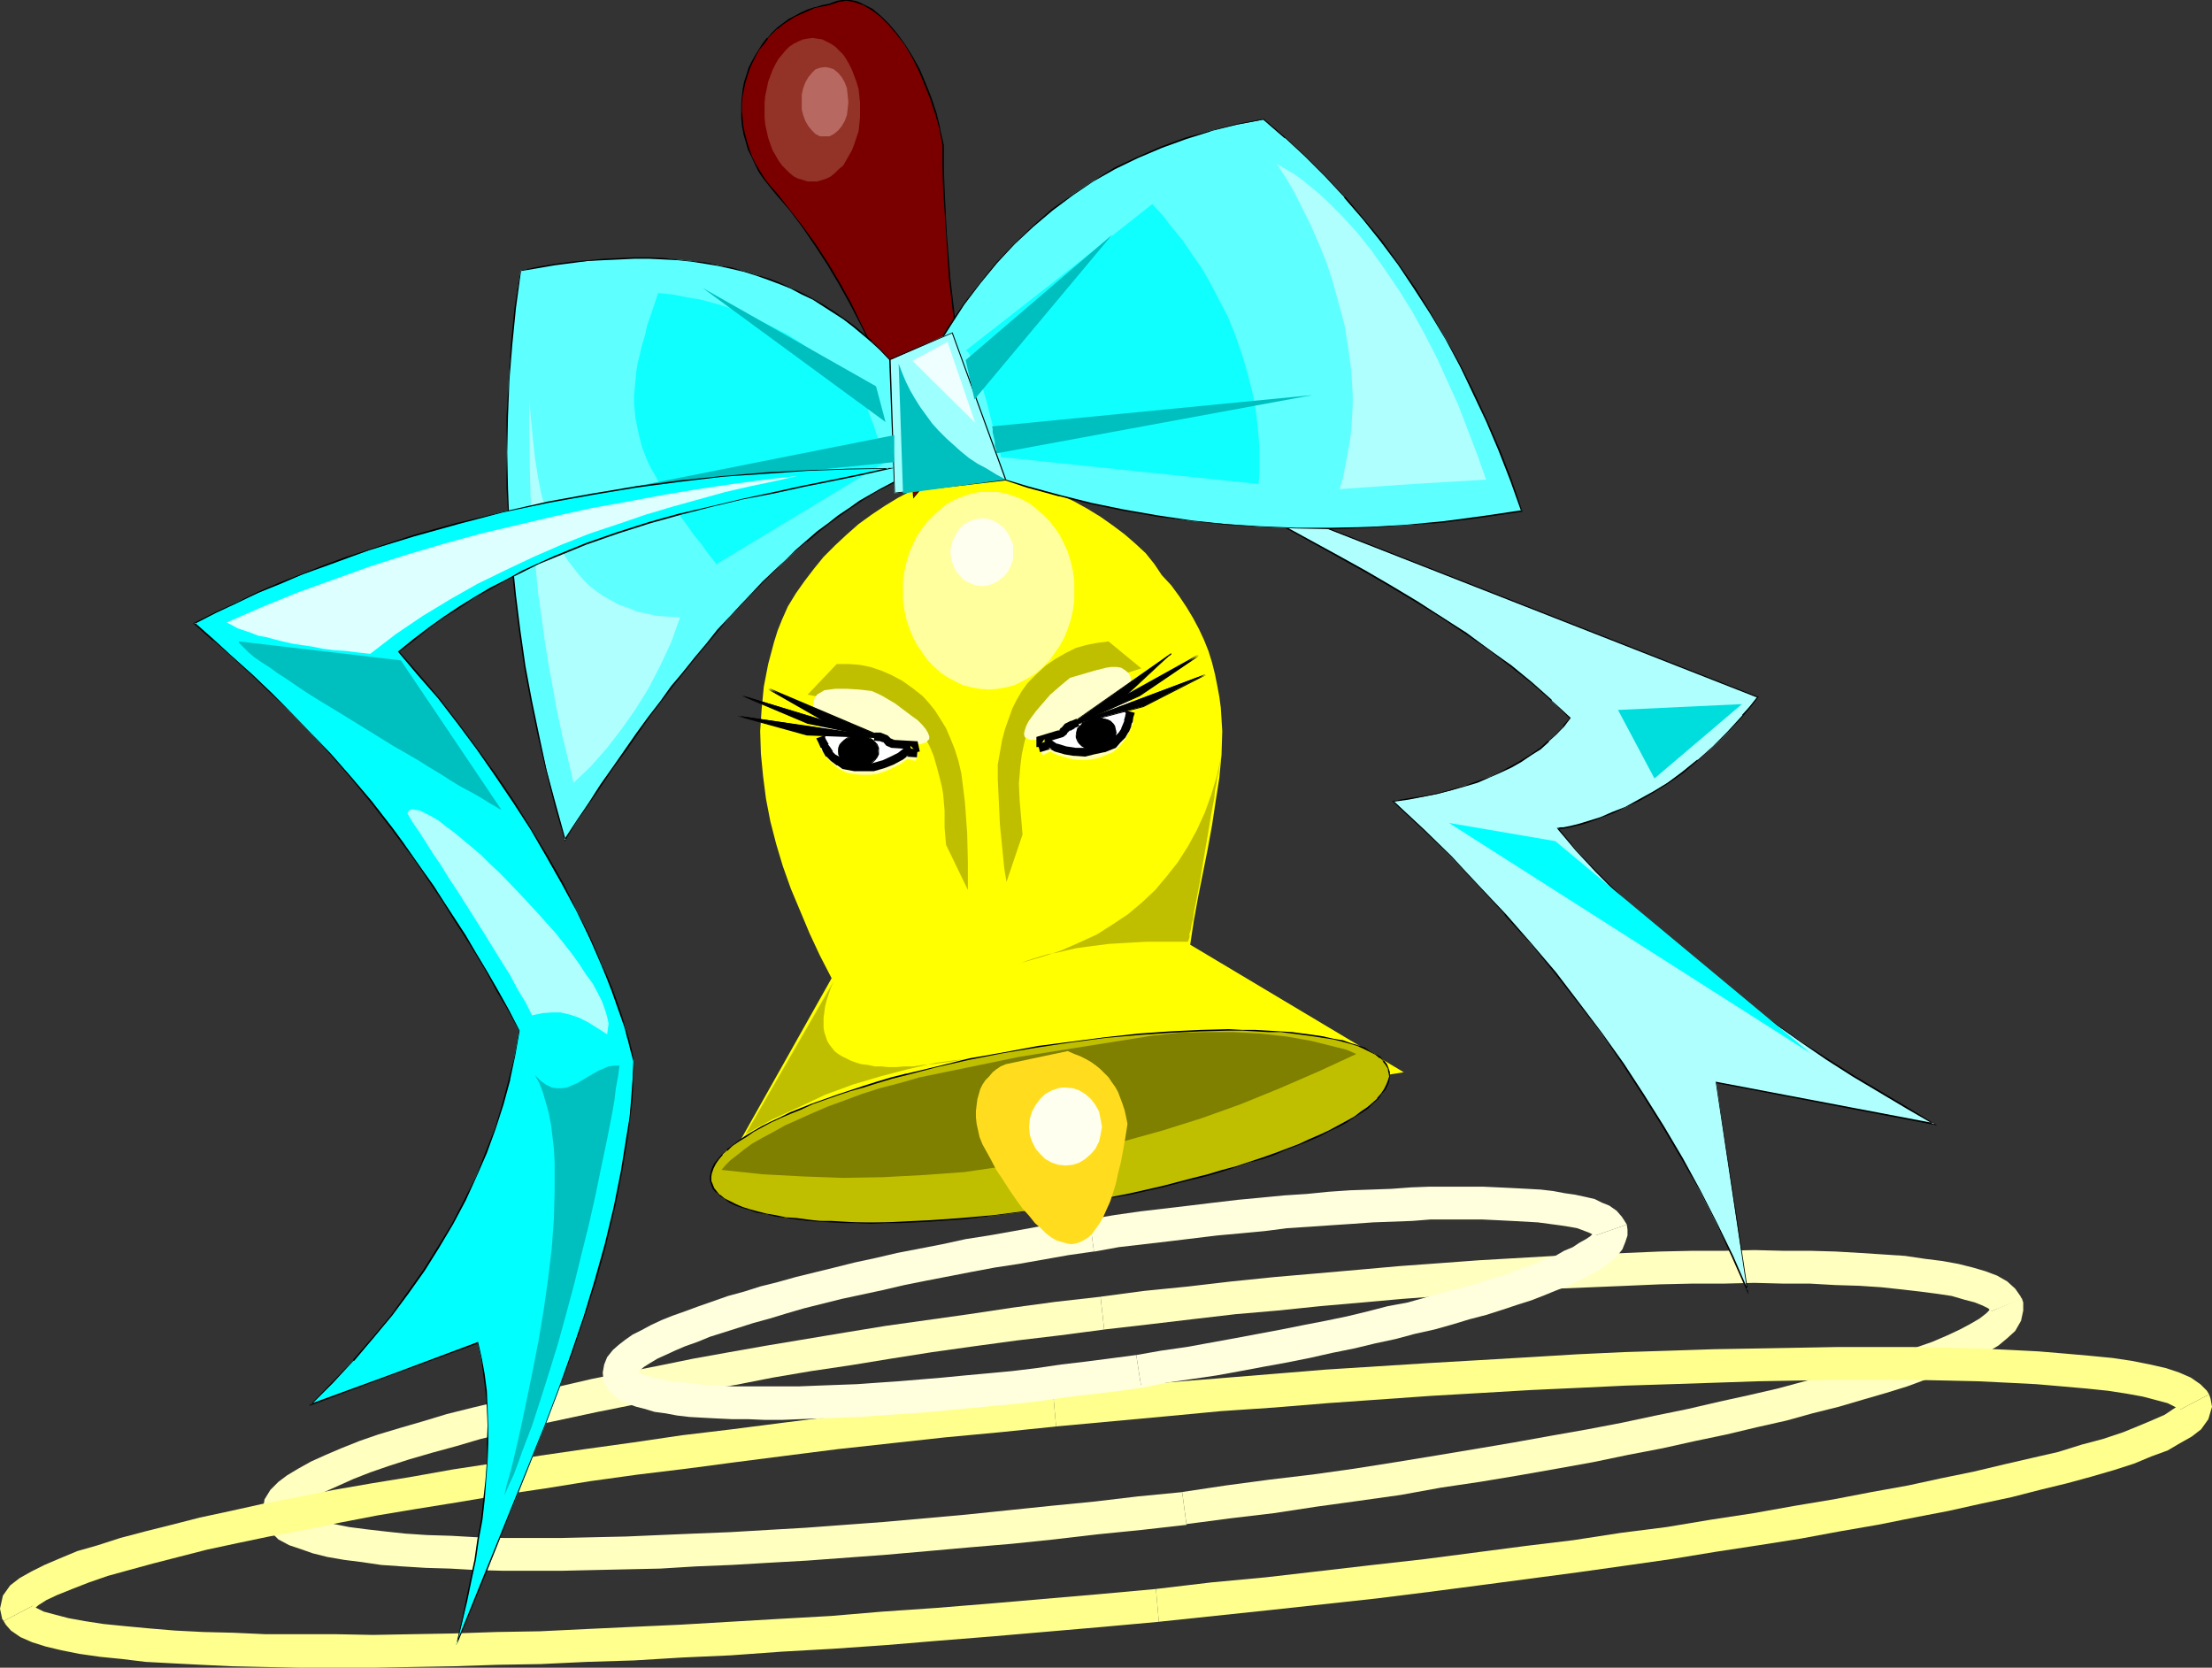
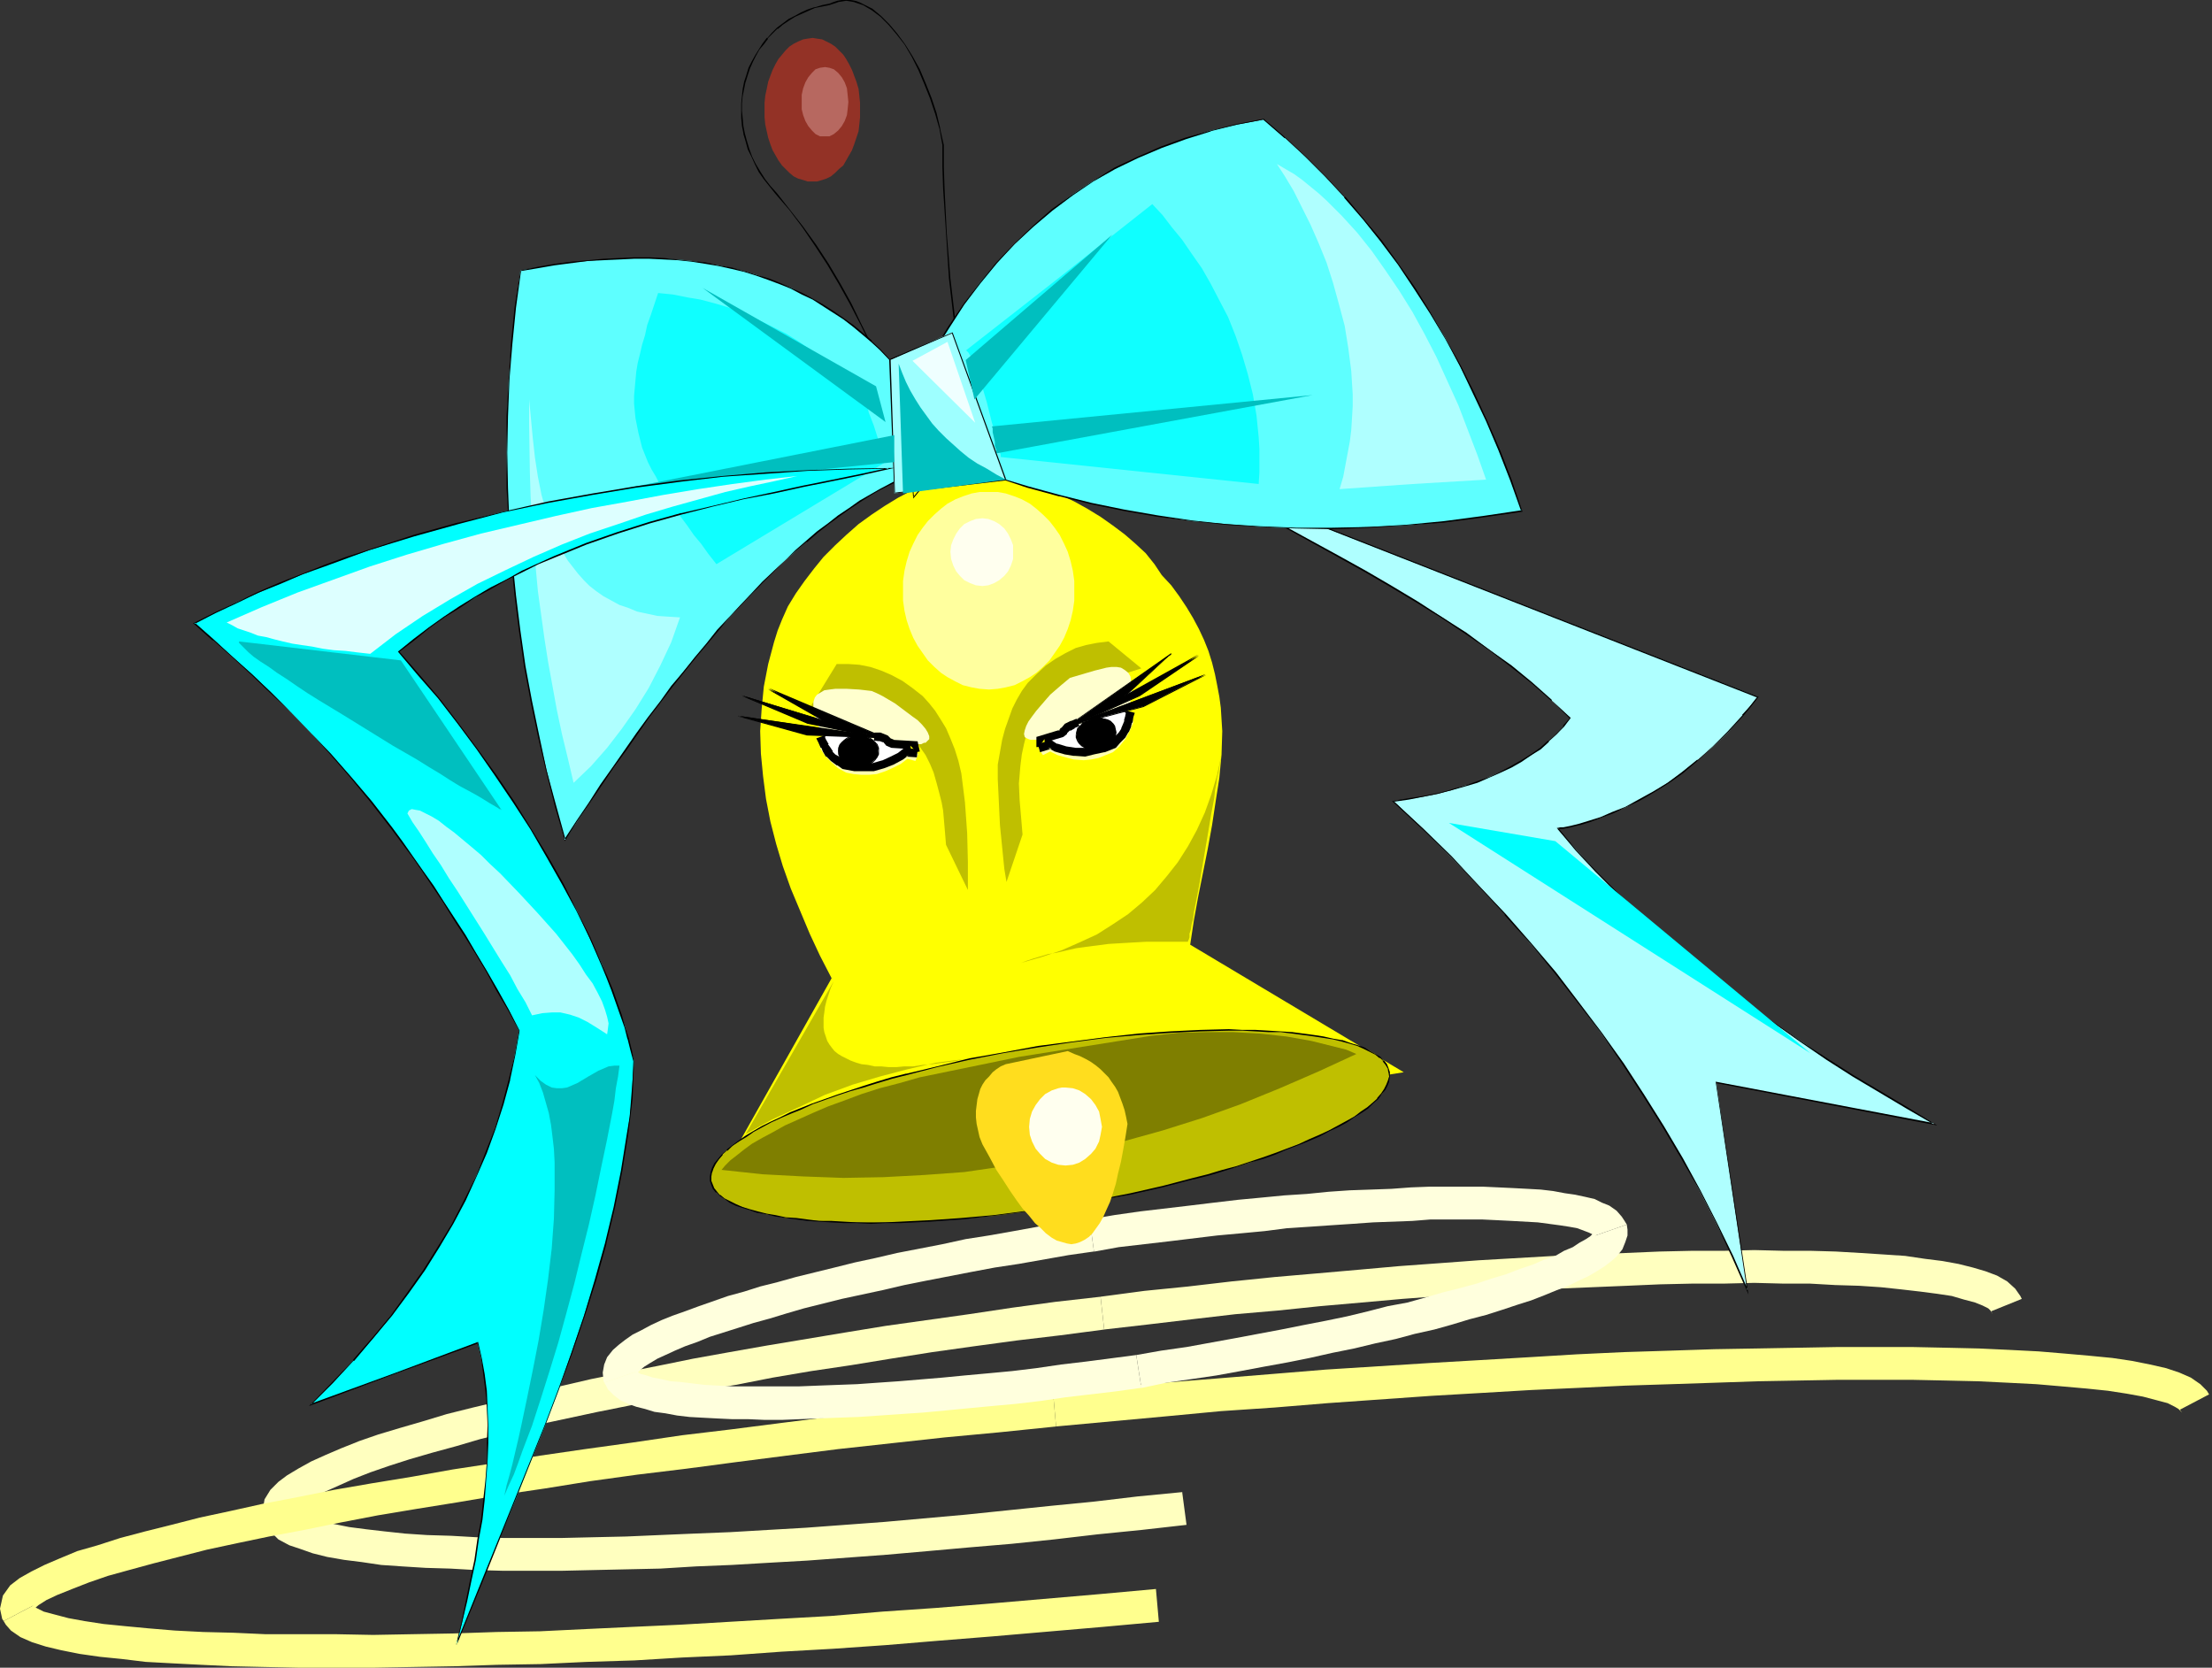
<svg xmlns="http://www.w3.org/2000/svg" xmlns:ns1="http://sodipodi.sourceforge.net/DTD/sodipodi-0.dtd" xmlns:ns2="http://www.inkscape.org/namespaces/inkscape" version="1.0" width="129.766mm" height="97.827mm" id="svg82" ns1:docname="Bell 8.wmf">
  <rect width="100%" height="100%" fill="#333333" stroke="none" />
  <ns1:namedview id="namedview82" pagecolor="#ffffff" bordercolor="#000000" borderopacity="0.25" ns2:showpageshadow="2" ns2:pageopacity="0.0" ns2:pagecheckerboard="0" ns2:deskcolor="#d1d1d1" ns2:document-units="mm" />
  <defs id="defs1">
    <pattern id="WMFhbasepattern" patternUnits="userSpaceOnUse" width="6" height="6" x="0" y="0" />
  </defs>
  <path style="fill:#ffffbf;fill-opacity:1;fill-rule:evenodd;stroke:none" d="m 244.824,294.757 9.858,-1.131 9.534,-1.131 9.696,-1.131 9.373,-0.808 9.373,-0.97 9.211,-0.808 9.05,-0.808 8.726,-0.646 8.726,-0.646 8.403,-0.485 8.242,-0.485 7.918,-0.323 7.757,-0.323 7.434,-0.323 7.272,-0.162 h 6.949 l 6.626,-0.162 6.302,0.162 h 5.979 l 5.656,0.323 5.333,0.162 4.848,0.323 4.525,0.485 4.202,0.485 3.717,0.485 3.232,0.485 2.747,0.808 2.424,0.646 1.616,0.646 1.293,0.646 0.485,0.485 0.485,0.808 -0.323,-0.646 6.787,-2.747 -0.323,-0.646 -1.131,-1.616 -1.778,-1.616 -2.262,-1.293 -2.586,-0.97 -2.747,-0.808 -3.232,-0.808 -3.555,-0.646 -3.878,-0.485 -4.363,-0.646 -4.848,-0.323 -5.01,-0.323 -5.494,-0.323 -5.656,-0.162 h -5.979 l -6.464,-0.162 -6.626,0.162 h -7.11 l -7.272,0.162 -7.595,0.323 -7.757,0.323 -7.918,0.323 -8.403,0.485 -8.403,0.485 -8.726,0.646 -8.888,0.646 -9.05,0.808 -9.211,0.808 -9.373,0.808 -9.534,0.97 -9.696,1.131 -9.696,0.97 -9.696,1.293 z" id="path1" />
-   <path style="fill:#ffffbf;fill-opacity:1;fill-rule:evenodd;stroke:none" d="m 441.491,290.717 -0.323,-0.97 0.162,0.162 v 0.162 l -0.323,0.485 -0.646,0.646 -1.454,1.131 -1.939,1.131 -2.424,1.293 -2.747,1.293 -3.394,1.454 -3.717,1.293 -4.04,1.616 -4.525,1.293 -5.01,1.454 -5.333,1.616 -5.656,1.454 -5.979,1.616 -6.302,1.454 -6.626,1.454 -6.949,1.616 -7.11,1.454 -7.595,1.616 -7.595,1.454 -8.242,1.454 -8.08,1.454 -8.565,1.454 -8.726,1.454 -8.888,1.454 -9.211,1.454 -9.211,1.293 -9.534,1.131 -9.696,1.293 -9.696,1.454 v 0 l 0.97,7.272 v -0.162 l 9.858,-1.293 9.534,-1.131 9.534,-1.454 9.373,-1.293 9.211,-1.293 8.888,-1.616 8.726,-1.293 8.726,-1.454 8.242,-1.454 8.08,-1.454 7.757,-1.616 7.595,-1.454 7.272,-1.616 6.949,-1.454 6.787,-1.616 6.464,-1.454 5.818,-1.616 5.818,-1.454 5.494,-1.616 5.01,-1.454 4.686,-1.454 4.363,-1.616 3.878,-1.454 3.717,-1.454 3.07,-1.616 2.747,-1.454 2.424,-1.454 1.939,-1.616 1.778,-1.616 1.293,-2.262 0.485,-2.262 v -1.778 l -0.323,-0.97 z" id="path2" />
  <path style="fill:#ffffbf;fill-opacity:1;fill-rule:evenodd;stroke:none" d="m 262.115,330.794 h 0.162 l -10.019,0.97 -9.534,1.131 -9.858,0.97 -9.373,0.97 -9.373,0.97 -9.05,0.808 -9.05,0.808 -8.726,0.646 -8.726,0.646 -8.403,0.485 -8.242,0.485 -8.08,0.323 -7.595,0.323 -7.434,0.323 -7.272,0.162 -6.949,0.162 h -6.626 -6.302 l -5.979,-0.162 -5.656,-0.323 -5.333,-0.162 -4.848,-0.323 -4.525,-0.485 -4.202,-0.485 -3.717,-0.485 -3.232,-0.646 -2.909,-0.646 -2.262,-0.808 -1.939,-0.646 -1.131,-0.646 -0.485,-0.323 -0.162,-0.485 0.162,0.485 -6.787,2.909 0.323,0.485 0.97,1.293 1.778,1.778 2.424,1.293 2.424,0.808 2.747,0.97 3.232,0.808 3.717,0.646 3.878,0.485 4.363,0.646 4.686,0.323 5.171,0.323 5.494,0.162 5.656,0.323 5.979,0.162 h 6.464 6.626 l 7.11,-0.162 7.272,-0.162 7.434,-0.162 7.918,-0.485 7.918,-0.323 8.242,-0.485 8.565,-0.485 8.726,-0.646 8.726,-0.646 9.211,-0.808 9.05,-0.808 9.534,-0.808 9.373,-0.97 9.696,-1.131 9.696,-0.97 10.019,-1.131 v 0 z" id="path3" />
  <path style="fill:#ffffbf;fill-opacity:1;fill-rule:evenodd;stroke:none" d="m 65.448,334.834 0.162,0.485 -0.162,-0.162 v 0 l 0.323,-0.323 0.646,-0.646 1.454,-1.131 1.939,-1.293 2.424,-1.131 2.909,-1.293 3.232,-1.454 3.717,-1.454 4.202,-1.454 4.525,-1.454 5.01,-1.454 5.333,-1.454 5.494,-1.616 6.141,-1.454 6.141,-1.616 6.787,-1.454 6.787,-1.454 7.272,-1.454 7.434,-1.616 7.757,-1.616 8.08,-1.293 8.242,-1.616 8.565,-1.454 8.726,-1.293 8.888,-1.454 9.211,-1.454 9.211,-1.293 9.534,-1.293 9.534,-1.131 9.858,-1.293 -0.808,-7.272 -10.019,1.131 -9.534,1.293 -9.696,1.454 -9.211,1.293 -9.211,1.293 -8.888,1.454 -8.726,1.454 -8.726,1.454 -8.242,1.454 -8.08,1.454 -7.918,1.616 -7.434,1.454 -7.272,1.454 -6.949,1.616 -6.787,1.616 -6.302,1.616 -6.141,1.454 -5.818,1.454 -5.333,1.616 -5.01,1.454 -4.848,1.454 -4.202,1.454 -4.04,1.616 -3.394,1.454 -3.232,1.454 -2.909,1.616 -2.424,1.454 -1.939,1.454 -1.778,1.778 -1.293,2.101 -0.485,2.747 0.485,2.101 v 0.485 z" id="path4" />
  <path style="fill:#ffff8e;fill-opacity:1;fill-rule:evenodd;stroke:none" d="m 234.158,316.25 v 0 l 12.282,-1.131 12.282,-1.131 11.958,-1.131 11.958,-0.808 11.797,-0.97 22.947,-1.616 11.15,-0.646 10.989,-0.646 10.666,-0.485 10.181,-0.485 10.181,-0.323 9.696,-0.323 9.534,-0.323 9.05,-0.162 8.726,-0.162 h 16.322 l 7.595,0.162 7.11,0.162 6.626,0.323 6.302,0.323 5.656,0.485 5.494,0.485 4.686,0.485 4.202,0.646 3.555,0.646 3.07,0.808 2.424,0.646 1.616,0.808 0.808,0.485 0.808,0.808 -0.485,-0.646 6.464,-3.394 -0.485,-0.808 -1.454,-1.454 -2.101,-1.454 -2.586,-1.131 -2.909,-0.97 -3.555,-0.808 -4.04,-0.808 -4.363,-0.646 -5.01,-0.485 -5.494,-0.485 -5.818,-0.485 -6.302,-0.323 -6.949,-0.323 -7.11,-0.162 -7.757,-0.162 h -16.322 l -8.888,0.162 -9.05,0.162 -9.534,0.162 -9.696,0.323 -10.342,0.323 -10.342,0.485 -10.666,0.646 -10.989,0.646 -11.15,0.646 -22.947,1.454 -11.797,0.97 -11.958,0.97 -12.12,0.97 -12.282,1.131 -12.443,1.293 h 0.162 z" id="path5" />
-   <path style="fill:#ffff8e;fill-opacity:1;fill-rule:evenodd;stroke:none" d="m 483.345,312.533 -0.485,-0.97 0.162,0.162 0.162,-0.323 -0.323,0.323 -0.97,0.646 -1.939,1.293 -2.586,1.131 -3.07,1.293 -3.555,1.454 -4.363,1.454 -4.848,1.293 -5.171,1.616 -5.656,1.293 -6.302,1.454 -6.787,1.616 -7.11,1.454 -7.434,1.616 -8.08,1.454 -8.403,1.616 -8.726,1.454 -9.05,1.616 -9.534,1.454 -9.696,1.616 -10.181,1.293 -10.504,1.616 -10.666,1.293 -11.15,1.454 -11.15,1.454 -11.474,1.293 -23.755,2.747 -12.12,1.131 -12.282,1.454 v 0 l 0.646,7.272 v 0 l 12.282,-1.293 12.282,-1.293 23.755,-2.586 11.635,-1.454 11.15,-1.454 10.989,-1.454 10.989,-1.454 10.342,-1.454 10.181,-1.454 9.858,-1.616 9.534,-1.454 9.211,-1.454 8.726,-1.616 8.403,-1.454 8.08,-1.616 7.595,-1.454 7.272,-1.616 6.787,-1.454 6.302,-1.616 5.979,-1.454 5.333,-1.454 5.01,-1.454 4.525,-1.454 3.878,-1.616 3.555,-1.293 2.747,-1.616 2.586,-1.454 2.101,-1.616 1.616,-2.262 0.808,-2.747 -0.323,-1.778 -0.323,-0.97 z" id="path6" />
  <path style="fill:#ffff8e;fill-opacity:1;fill-rule:evenodd;stroke:none" d="m 256.297,352.287 -12.443,1.131 -24.402,2.101 -11.958,0.97 -11.797,0.808 -11.474,0.97 -11.474,0.646 -10.989,0.646 -10.989,0.646 -10.666,0.485 -10.342,0.485 -10.019,0.485 -9.696,0.162 -9.534,0.323 -9.05,0.162 -8.726,0.162 -8.403,-0.162 h -7.918 -7.595 l -7.11,-0.323 -6.626,-0.162 -6.302,-0.323 -5.818,-0.485 -5.171,-0.485 -4.848,-0.485 -4.202,-0.646 -3.555,-0.646 -3.07,-0.808 -2.424,-0.646 -1.616,-0.808 -0.808,-0.485 -0.485,-0.646 0.485,0.646 -6.464,3.394 0.485,0.808 1.131,1.293 2.101,1.454 2.586,1.131 3.07,0.97 3.394,0.808 4.04,0.808 4.525,0.646 4.848,0.485 5.333,0.646 5.979,0.323 6.302,0.323 6.787,0.323 7.272,0.162 7.757,0.162 h 7.918 8.403 l 8.888,-0.162 9.05,-0.162 9.534,-0.323 9.696,-0.162 10.181,-0.485 10.504,-0.323 10.666,-0.646 10.827,-0.485 11.15,-0.808 11.474,-0.646 11.635,-0.808 11.635,-0.97 12.12,-0.97 24.402,-2.101 12.443,-1.131 z" id="path7" />
  <path style="fill:#ffff8e;fill-opacity:1;fill-rule:evenodd;stroke:none" d="m 7.272,356.003 0.162,0.485 H 7.272 v 0.485 l 0.323,-0.323 0.97,-0.808 1.778,-1.131 2.424,-1.131 3.232,-1.293 3.717,-1.454 4.202,-1.454 4.686,-1.293 5.333,-1.454 5.656,-1.454 6.302,-1.616 6.787,-1.454 6.949,-1.454 7.757,-1.454 7.918,-1.616 8.403,-1.616 8.726,-1.454 9.05,-1.454 9.534,-1.616 9.858,-1.454 10.019,-1.616 10.504,-1.454 10.666,-1.293 10.989,-1.454 11.312,-1.454 11.474,-1.454 23.594,-2.586 12.12,-1.131 12.605,-1.293 -0.646,-7.272 -12.605,1.131 -12.282,1.293 -23.594,2.586 -11.635,1.454 -11.312,1.454 -10.827,1.293 -10.989,1.616 -10.504,1.454 -10.019,1.454 -9.858,1.616 -9.534,1.454 -9.05,1.616 -8.888,1.454 -8.403,1.454 -8.08,1.616 -7.595,1.454 -7.272,1.616 -6.787,1.454 -6.302,1.616 -5.818,1.454 -5.494,1.454 -5.01,1.616 -4.525,1.293 -3.878,1.616 -3.394,1.454 -2.909,1.454 -2.586,1.454 -2.101,1.616 -1.616,2.262 L 0,356.65 l 0.485,2.262 0.323,0.485 z" id="path8" />
  <path style="fill:#ffffdd;fill-opacity:1;fill-rule:evenodd;stroke:none" d="m 242.561,277.466 h 0.162 l 5.333,-0.97 11.15,-1.293 5.333,-0.646 5.333,-0.646 5.333,-0.485 5.171,-0.485 5.01,-0.646 5.01,-0.323 4.686,-0.323 4.848,-0.323 4.525,-0.323 8.726,-0.323 4.04,-0.323 h 11.312 l 3.394,0.162 3.232,0.162 2.909,0.162 2.909,0.162 2.424,0.323 2.424,0.323 2.101,0.323 1.778,0.323 1.293,0.485 1.293,0.485 0.97,0.485 0.323,0.162 0.162,0.162 0.323,0.646 -0.323,-0.808 6.949,-2.424 -0.485,-0.808 -0.646,-0.97 -1.131,-1.293 -1.616,-1.131 -1.616,-0.646 -1.616,-0.808 -2.101,-0.485 -2.262,-0.485 -2.262,-0.323 -2.586,-0.485 -2.747,-0.323 -2.909,-0.162 -3.07,-0.162 -3.394,-0.162 -3.555,-0.162 h -11.635 l -4.202,0.162 -4.363,0.323 -4.525,0.162 -4.686,0.162 -4.686,0.323 -4.848,0.485 -5.01,0.323 -5.01,0.485 -5.171,0.485 -5.494,0.646 -5.333,0.646 -5.494,0.646 -5.494,0.646 -5.656,0.808 -5.656,0.97 h 0.162 z" id="path9" />
  <path style="fill:#ffffdd;fill-opacity:1;fill-rule:evenodd;stroke:none" d="m 353.742,273.911 -0.162,-1.293 v 0.485 l -0.323,0.323 -0.646,0.646 -0.97,0.646 -1.454,0.808 -1.454,0.97 -1.939,0.808 -1.939,1.131 -2.424,0.808 -2.586,1.131 -2.909,0.97 -2.909,1.131 -3.232,0.97 -3.394,1.131 -3.555,0.97 -3.878,0.97 -3.878,1.131 -4.04,1.131 -4.363,0.808 -4.363,1.131 -4.686,1.131 -4.686,0.97 -5.01,0.97 -4.848,0.97 -5.171,0.97 -5.171,0.97 -5.333,0.97 -5.333,0.97 -5.656,0.808 -5.494,0.97 v 0 l 1.131,7.272 h 0.162 l 5.333,-1.131 5.656,-0.808 5.494,-0.808 5.333,-0.97 5.171,-0.97 5.333,-0.97 4.848,-0.97 5.01,-1.131 4.848,-0.97 4.686,-1.131 4.525,-0.97 4.202,-1.131 4.363,-0.97 4.04,-1.131 3.717,-1.131 3.717,-0.97 3.555,-1.131 3.394,-1.131 3.07,-0.97 2.909,-1.131 2.747,-1.131 2.586,-0.97 2.262,-1.131 2.101,-0.97 1.939,-1.131 1.778,-1.131 1.454,-1.131 1.131,-0.97 1.293,-1.616 0.646,-1.616 0.485,-1.454 v -1.293 l -0.162,-1.131 z" id="path10" />
  <path style="fill:#ffffdd;fill-opacity:1;fill-rule:evenodd;stroke:none" d="m 251.934,300.413 -11.15,1.454 -5.494,0.646 -5.494,0.808 -5.333,0.646 -5.171,0.485 -5.333,0.485 -5.01,0.485 -9.696,0.808 -4.686,0.323 -4.525,0.323 -4.363,0.162 -4.363,0.162 -4.04,0.162 h -3.878 -3.878 -3.555 -3.394 l -3.232,-0.162 -3.07,-0.162 -2.747,-0.323 -2.586,-0.323 -2.262,-0.162 -2.101,-0.485 -1.778,-0.323 -1.454,-0.485 -1.293,-0.323 -0.808,-0.485 -0.323,-0.162 -0.162,-0.162 -0.162,-0.323 0.323,0.646 -6.949,2.424 0.323,0.485 0.485,0.97 1.293,1.293 1.454,1.131 1.778,0.808 1.778,0.646 1.939,0.485 2.101,0.646 2.424,0.323 2.586,0.485 2.747,0.323 2.909,0.162 3.07,0.162 3.394,0.162 h 3.555 l 3.717,0.162 h 3.878 l 4.04,-0.162 4.202,-0.162 4.202,-0.162 4.525,-0.162 4.686,-0.323 4.686,-0.323 4.848,-0.323 5.171,-0.485 5.01,-0.485 5.171,-0.485 5.333,-0.485 5.494,-0.646 5.494,-0.808 5.494,-0.646 5.494,-0.646 5.818,-0.808 z" id="path11" />
  <path style="fill:#ffffdd;fill-opacity:1;fill-rule:evenodd;stroke:none" d="m 140.915,304.13 0.162,0.485 -0.162,-0.162 v 0.323 -0.162 l 0.323,-0.162 0.646,-0.646 0.97,-0.808 1.293,-0.808 1.616,-0.97 1.778,-0.808 2.101,-0.97 2.262,-0.97 2.747,-0.97 2.747,-1.131 6.141,-1.939 3.555,-1.131 3.555,-0.97 3.717,-1.131 3.878,-1.131 8.403,-2.101 4.525,-0.97 4.525,-0.97 4.848,-1.131 4.848,-0.97 5.01,-0.97 5.01,-0.97 5.171,-0.97 5.333,-0.808 5.494,-0.97 5.494,-0.97 5.656,-0.808 -0.97,-7.11 -5.656,0.808 -5.818,0.808 -5.333,0.97 -5.494,0.97 -5.171,0.808 -5.171,1.131 -5.01,0.97 -5.01,0.97 -4.848,1.131 -4.525,0.97 -4.525,1.131 -8.565,2.101 -4.04,1.131 -3.878,0.97 -3.555,1.131 -3.555,0.97 -6.464,2.262 -3.07,1.131 -2.747,0.97 -2.424,0.97 -2.424,1.131 -2.101,1.131 -1.939,0.97 -1.616,1.131 -1.454,1.131 -1.293,1.131 -1.293,1.616 -0.646,1.616 -0.323,1.778 0.162,1.778 0.162,0.485 z" id="path12" />
  <path style="fill:#afffff;fill-opacity:1;fill-rule:evenodd;stroke:none" d="m 260.337,103.908 12.282,6.464 12.282,6.464 11.958,6.626 5.979,3.232 5.818,3.394 5.494,3.394 5.656,3.394 5.171,3.555 5.171,3.555 4.848,3.717 4.686,3.717 4.363,3.878 4.202,3.878 -1.616,1.778 -1.454,1.778 -1.778,1.616 -1.939,1.616 -1.939,1.454 -2.262,1.293 -2.101,1.293 -2.424,1.131 -2.586,1.131 -2.586,1.131 -2.909,0.808 -2.747,0.97 -3.07,0.808 -3.232,0.646 -3.232,0.485 -3.394,0.485 6.464,6.141 6.302,6.302 6.141,6.302 5.818,6.302 5.656,6.626 5.494,6.464 5.171,6.626 5.01,6.787 4.848,6.787 4.525,6.787 4.363,7.11 4.202,7.11 3.878,7.11 3.717,7.272 3.555,7.272 3.232,7.434 -6.787,-46.056 48.318,9.211 -6.141,-3.555 -5.979,-3.555 -5.818,-3.555 -5.818,-3.717 -5.656,-3.878 -5.656,-3.717 -5.494,-4.04 -5.333,-4.04 -5.171,-4.04 -5.171,-4.202 -4.848,-4.202 -4.848,-4.363 -4.686,-4.525 -4.363,-4.525 -4.363,-4.848 -4.202,-4.686 0.646,-0.162 h 0.646 l 1.616,-0.323 1.939,-0.485 2.262,-0.646 2.424,-0.808 2.747,-1.131 2.747,-1.131 3.07,-1.616 3.07,-1.778 3.232,-2.101 3.232,-2.262 3.394,-2.747 3.394,-2.909 3.394,-3.232 3.232,-3.717 1.616,-2.101 1.778,-2.101 z" id="path13" />
  <path style="fill:#000000;fill-opacity:1;fill-rule:evenodd;stroke:none" d="m 260.499,103.747 -0.162,0.162 12.282,6.464 12.282,6.626 11.958,6.626 5.818,3.232 5.818,3.394 5.656,3.394 5.494,3.394 5.333,3.555 5.171,3.555 4.848,3.717 4.686,3.717 4.363,3.878 v -0.162 l 4.04,4.04 v -0.162 l -1.616,1.778 h 0.162 l -1.616,1.778 -1.778,1.616 v -0.162 l -1.778,1.616 -2.101,1.454 -2.101,1.293 -2.262,1.293 -2.424,1.293 -2.424,1.131 -2.747,0.97 -2.747,0.97 -2.909,0.808 h 0.162 l -3.07,0.808 -3.232,0.646 -3.232,0.485 -3.717,0.646 6.787,6.302 6.302,6.141 5.979,6.302 5.979,6.464 h -0.162 l 5.818,6.464 5.333,6.464 5.171,6.626 5.171,6.787 4.686,6.787 4.525,6.949 4.363,6.949 4.202,7.11 4.04,7.11 3.717,7.272 3.394,7.272 3.717,8.403 -7.11,-47.025 v 0.162 l 48.965,9.373 -6.626,-4.04 -5.979,-3.555 -5.979,-3.555 -5.818,-3.717 -5.656,-3.717 -5.656,-3.878 -5.494,-3.878 -5.171,-4.202 -5.333,-4.04 -5.01,-4.202 -5.01,-4.202 v 0 l -4.848,-4.363 -4.525,-4.525 -4.525,-4.525 -4.363,-4.686 v 0 l -4.04,-4.848 -0.162,0.162 h 0.646 0.646 l 1.616,-0.323 1.939,-0.485 h 0.162 l 2.101,-0.646 2.586,-0.97 2.586,-0.97 2.747,-1.293 3.07,-1.454 3.07,-1.778 3.394,-2.101 3.232,-2.262 3.232,-2.747 v 0 l 3.394,-3.07 3.394,-3.232 3.394,-3.717 v 0 l 1.616,-1.939 1.778,-2.262 -129.441,-50.742 -0.162,0.162 129.28,50.742 v -0.162 l -1.616,2.101 -1.778,1.939 h 0.162 l -3.394,3.717 -3.232,3.232 -3.394,3.07 v -0.162 l -3.394,2.747 -3.232,2.424 -3.232,1.939 -3.232,1.778 -2.909,1.616 -2.909,1.131 -2.586,1.131 -2.586,0.808 -2.101,0.646 v 0 l -1.939,0.485 -1.616,0.323 h -0.646 l -0.808,0.162 4.202,5.01 v 0 l 4.363,4.686 4.525,4.525 4.525,4.525 4.848,4.363 v 0.162 l 5.01,4.202 5.171,4.202 5.171,4.04 5.333,4.04 5.494,3.878 5.494,3.878 5.656,3.878 5.818,3.717 5.979,3.555 5.979,3.555 6.141,3.555 v -0.323 l -48.48,-9.211 6.949,46.217 0.162,-0.162 -3.232,-7.434 -3.555,-7.272 -3.717,-7.272 -3.878,-7.11 -4.202,-7.11 -4.363,-6.949 -4.525,-6.949 -4.848,-6.787 -5.01,-6.626 -5.171,-6.787 -5.494,-6.464 -5.656,-6.464 v 0 l -5.979,-6.302 -5.979,-6.464 -6.302,-6.141 -6.626,-6.141 v 0.162 l 3.394,-0.485 3.232,-0.646 3.232,-0.646 3.07,-0.808 v 0 l 2.909,-0.808 2.747,-0.808 2.586,-1.131 2.586,-1.131 2.424,-1.131 2.262,-1.293 2.101,-1.454 2.101,-1.293 1.778,-1.616 v -0.162 l 1.778,-1.616 1.616,-1.616 v 0 l 1.454,-1.939 -4.202,-3.878 v -0.162 l -4.363,-3.878 -4.525,-3.717 -5.01,-3.555 -5.01,-3.717 -5.333,-3.394 -5.494,-3.555 -5.656,-3.394 -5.818,-3.394 -5.818,-3.232 -12.12,-6.626 -12.12,-6.464 -12.282,-6.464 -0.162,0.162 z" id="path14" />
  <path style="fill:#ffff00;fill-opacity:1;fill-rule:evenodd;stroke:none" d="m 214.443,104.393 -3.07,0.646 -3.07,1.131 -3.07,1.131 -3.07,1.454 -3.07,1.616 -2.909,1.778 -2.909,1.939 -2.909,2.101 -2.747,2.424 -2.424,2.262 -2.586,2.586 -2.101,2.586 -2.101,2.747 -1.939,2.747 -1.778,2.909 -1.293,2.909 -0.97,2.424 -0.808,2.586 -0.646,2.424 -0.646,2.424 -0.97,5.01 -0.485,5.01 -0.323,4.848 0.162,5.01 0.485,5.01 0.646,5.01 0.97,5.01 1.293,5.01 1.454,4.848 1.778,5.01 2.101,5.01 2.101,5.01 2.262,4.848 2.586,5.01 -25.371,45.086 152.227,-24.24 -47.349,-28.28 0.808,-5.333 0.97,-5.333 2.101,-10.504 0.97,-5.333 0.808,-5.333 0.808,-5.171 0.485,-5.171 0.162,-5.171 -0.162,-2.586 -0.162,-2.586 -0.323,-2.424 -0.485,-2.586 -0.485,-2.424 -0.646,-2.586 -0.808,-2.586 -0.97,-2.424 -1.131,-2.424 -1.293,-2.424 -1.454,-2.424 -1.616,-2.424 -1.778,-2.424 -2.101,-2.262 -1.616,-2.424 -1.939,-2.424 -2.262,-2.101 -2.424,-2.101 -2.586,-1.939 -2.747,-1.939 -2.909,-1.778 -2.909,-1.616 -3.07,-1.454 -3.232,-1.131 -3.07,-1.293 -3.07,-0.808 -2.909,-0.808 -2.909,-0.646 -2.909,-0.323 z" id="path15" />
  <path style="fill:#bfbf00;fill-opacity:1;fill-rule:evenodd;stroke:none" d="m 235.613,267.447 7.595,-1.293 7.434,-1.454 7.11,-1.616 6.787,-1.778 3.394,-0.808 3.07,-0.97 3.07,-0.808 3.07,-0.97 2.747,-0.97 2.909,-0.97 2.586,-1.131 2.586,-0.97 2.424,-0.97 2.101,-0.97 2.262,-1.131 1.939,-0.97 1.778,-0.97 1.778,-1.131 1.616,-0.97 1.293,-0.97 1.293,-1.131 0.97,-0.97 0.97,-0.97 0.646,-0.97 0.485,-0.97 0.323,-0.97 0.162,-0.97 v -0.97 l -0.323,-0.808 -0.323,-0.97 -0.646,-0.646 -0.808,-0.808 -0.97,-0.808 -1.131,-0.646 -1.293,-0.646 -1.616,-0.485 -1.616,-0.646 -1.778,-0.485 -1.939,-0.485 -2.101,-0.323 -2.101,-0.323 -2.424,-0.323 -2.424,-0.323 -2.586,-0.162 -2.747,-0.162 -2.747,-0.162 h -2.909 l -3.07,-0.162 -3.232,0.162 h -3.07 l -3.394,0.162 -3.394,0.162 -6.949,0.485 -7.272,0.646 -7.434,0.97 -7.595,1.131 -7.757,1.293 -7.434,1.454 -7.11,1.616 -6.787,1.778 -3.232,0.808 -3.232,0.97 -3.07,0.97 -3.07,0.808 -2.909,0.97 -2.747,1.131 -2.586,0.97 -2.424,0.97 -2.424,0.97 -2.424,1.131 -2.101,0.97 -1.939,0.97 -1.778,1.131 -1.778,0.97 -1.616,1.131 -1.293,0.97 -1.293,0.97 -0.97,0.97 -0.808,1.131 -0.808,0.97 -0.485,0.97 -0.323,0.808 -0.162,0.97 v 0.97 l 0.323,0.97 0.323,0.808 0.646,0.808 0.808,0.646 0.97,0.808 1.131,0.646 1.293,0.646 1.616,0.485 1.616,0.646 1.778,0.485 1.939,0.485 1.939,0.323 2.262,0.485 2.424,0.162 2.424,0.323 2.586,0.162 2.747,0.162 2.747,0.162 h 2.909 l 3.07,0.162 3.07,-0.162 h 3.394 l 3.232,-0.162 3.394,-0.162 6.949,-0.485 7.272,-0.646 7.434,-0.97 z" id="path16" />
  <path style="fill:#000000;fill-opacity:1;fill-rule:evenodd;stroke:none" d="m 235.613,267.609 7.595,-1.454 7.434,-1.293 7.11,-1.616 6.787,-1.778 h 0.162 l 3.232,-0.808 3.232,-0.97 3.07,-0.97 2.909,-0.97 2.909,-0.808 2.747,-0.97 2.586,-1.131 2.586,-0.97 2.424,-0.97 2.262,-0.97 2.101,-1.131 2.101,-0.97 1.778,-0.97 1.616,-1.131 1.616,-0.97 1.454,-0.97 1.131,-1.131 v 0 l 1.131,-0.97 v 0 l 0.808,-1.131 0.808,-0.97 0.485,-0.97 0.323,-0.808 v -0.162 l 0.162,-0.97 v -0.97 l -0.323,-0.97 -0.323,-0.808 -0.646,-0.808 h -0.162 l -0.646,-0.808 v 0 l -1.131,-0.646 -1.131,-0.646 -1.293,-0.808 -1.454,-0.485 -1.616,-0.485 -1.778,-0.646 h -0.162 l -1.939,-0.323 -2.101,-0.485 -2.101,-0.323 -2.424,-0.323 -2.424,-0.323 -2.586,-0.162 -2.747,-0.162 -2.747,-0.162 h -2.909 l -3.07,-0.162 -6.302,0.162 -3.394,0.162 -3.394,0.162 -6.949,0.485 -7.272,0.808 -7.434,0.97 -7.595,0.97 -7.757,1.454 -7.434,1.293 -7.11,1.778 -6.787,1.616 h -0.162 l -3.232,0.808 -3.232,0.97 -3.07,0.97 -2.909,0.97 -2.909,0.97 -2.747,0.97 -2.747,0.97 -2.424,0.97 -2.424,0.97 -2.262,1.131 -2.101,0.97 -1.939,0.97 -1.939,1.131 -1.616,0.97 -1.616,1.131 -1.293,0.97 -1.293,0.97 v 0.162 l -1.131,0.97 v 0 l -0.808,0.97 -0.808,0.97 -0.485,0.97 -0.323,0.97 v 0 l -0.162,0.97 v 0.97 l 0.323,0.97 0.323,0.808 0.646,0.808 h 0.162 l 0.808,0.808 v 0 l 0.97,0.646 1.131,0.808 1.293,0.646 1.454,0.485 1.616,0.485 1.778,0.646 h 0.162 l 1.939,0.323 1.939,0.485 2.262,0.323 2.424,0.323 2.424,0.323 2.586,0.162 2.747,0.162 2.747,0.162 h 2.909 l 3.07,0.162 3.07,-0.162 h 3.394 l 3.232,-0.162 3.394,-0.162 6.949,-0.485 7.272,-0.808 7.434,-0.97 7.757,-0.97 v -0.323 l -7.757,1.131 -7.434,0.97 -7.272,0.646 -6.949,0.485 -3.394,0.162 -3.232,0.162 -3.394,0.162 h -3.07 -3.07 l -2.909,-0.162 -2.747,-0.162 h -2.747 l -2.586,-0.323 -2.424,-0.323 -2.424,-0.162 -2.262,-0.485 -1.939,-0.323 -1.939,-0.485 v 0 l -1.778,-0.485 -1.616,-0.485 -1.454,-0.646 -1.293,-0.646 -1.293,-0.646 -0.97,-0.808 v 0.162 l -0.646,-0.808 v 0 l -0.646,-0.808 -0.323,-0.808 -0.323,-0.808 v 0 -0.97 l 0.162,-0.97 v 0.162 l 0.323,-0.97 0.485,-0.97 0.646,-0.97 0.97,-1.131 h -0.162 l 1.131,-0.97 v 0.162 l 1.131,-1.131 1.454,-0.97 1.616,-0.97 1.616,-1.131 1.778,-0.97 2.101,-1.131 2.101,-0.97 2.262,-0.97 2.424,-0.97 2.424,-1.131 2.747,-0.97 2.747,-0.97 2.909,-0.97 2.909,-0.808 3.07,-0.97 3.232,-0.97 3.232,-0.808 v 0 l 6.787,-1.778 7.11,-1.616 7.434,-1.454 7.757,-1.293 7.595,-1.131 7.434,-0.97 7.272,-0.646 6.949,-0.485 3.394,-0.162 3.394,-0.162 6.302,-0.162 h 3.07 l 2.909,0.162 2.747,0.162 h 2.747 l 2.586,0.323 2.424,0.323 2.424,0.323 2.101,0.323 2.101,0.323 1.939,0.485 v 0 l 1.778,0.485 1.616,0.485 1.454,0.646 1.293,0.646 1.293,0.646 0.97,0.808 v -0.162 l 0.808,0.808 h -0.162 l 0.646,0.808 0.485,0.808 0.162,0.97 v -0.162 l 0.162,0.97 -0.323,0.97 v 0 l -0.323,0.808 -0.485,0.97 -0.646,0.97 -0.97,1.131 h 0.162 l -1.131,0.97 v 0 l -1.131,0.97 -1.454,0.97 -1.454,1.131 -1.778,0.97 -1.778,0.97 -2.101,1.131 -2.101,0.97 -2.262,0.97 -2.424,1.131 -2.586,0.97 -2.586,0.97 -2.747,0.97 -2.909,0.97 -2.909,0.97 -3.07,0.808 -3.232,0.97 -3.232,0.808 v 0 l -6.787,1.778 -7.11,1.616 -7.434,1.454 -7.595,1.293 z" id="path17" />
  <path style="fill:#7f7f00;fill-opacity:1;fill-rule:evenodd;stroke:none" d="m 300.737,233.673 -2.262,-0.97 -2.586,-0.646 -2.586,-0.646 -2.586,-0.646 -2.747,-0.485 -2.747,-0.485 -2.909,-0.323 -2.909,-0.323 -5.979,-0.323 h -6.141 l -5.979,0.162 -5.979,0.646 -29.411,4.686 -21.978,4.525 -4.525,1.293 -4.363,1.131 -4.04,1.293 -3.878,1.454 -3.555,1.293 -3.394,1.454 -3.232,1.454 -2.909,1.293 -2.586,1.454 -2.424,1.293 -2.262,1.293 -1.778,1.293 -1.616,1.293 -1.454,1.131 -1.131,1.131 -0.808,0.97 9.05,0.97 9.05,0.485 8.888,0.323 8.888,-0.162 9.05,-0.485 8.888,-0.646 8.888,-1.293 8.726,-1.454 8.888,-1.778 8.726,-2.262 8.726,-2.424 8.726,-2.747 8.565,-3.07 8.726,-3.555 8.565,-3.717 z" id="path18" />
  <path style="fill:#ffdd1e;fill-opacity:1;fill-rule:evenodd;stroke:none" d="m 223.008,235.935 -1.131,0.485 -0.97,0.646 -0.808,0.646 -0.808,0.97 -0.808,0.808 -0.646,0.97 -0.485,0.97 -0.323,1.131 -0.323,1.131 -0.162,1.293 -0.162,1.293 v 1.454 l 0.162,1.454 0.323,1.454 0.323,1.454 0.646,1.616 1.616,2.909 1.454,2.747 1.616,2.424 1.454,2.262 1.454,2.101 1.293,1.778 1.454,1.616 1.293,1.616 1.293,1.131 1.131,1.131 1.293,0.97 1.131,0.646 1.131,0.323 1.131,0.323 0.97,0.162 0.97,-0.162 0.97,-0.323 0.97,-0.485 0.97,-0.646 0.808,-0.808 0.808,-1.131 0.808,-1.131 0.808,-1.454 0.646,-1.454 0.808,-1.778 0.646,-1.939 0.646,-2.101 0.485,-2.262 0.646,-2.586 0.485,-2.586 0.485,-2.747 0.485,-3.07 -0.323,-1.616 -0.323,-1.454 -0.485,-1.454 -0.485,-1.293 -0.485,-1.293 -0.646,-1.131 -0.808,-1.131 -0.646,-0.97 -0.97,-0.97 -0.808,-0.808 -0.97,-0.808 -1.131,-0.808 -1.131,-0.646 -1.293,-0.646 -1.293,-0.485 -1.454,-0.646 z" id="path19" />
  <path style="fill:#ffff9e;fill-opacity:1;fill-rule:evenodd;stroke:none" d="m 219.291,109.08 h 1.939 l 1.778,0.323 1.939,0.646 1.616,0.646 1.778,0.97 1.454,1.131 1.454,1.293 1.454,1.454 1.131,1.454 1.131,1.616 0.97,1.939 0.808,1.778 0.646,2.101 0.485,2.101 0.323,2.262 v 2.101 2.262 l -0.323,2.262 -0.485,2.101 -0.646,1.939 -0.808,1.939 -0.97,1.778 -1.131,1.616 -1.131,1.616 -1.454,1.454 -1.454,1.293 -1.454,0.97 -1.778,0.97 -1.616,0.808 -1.939,0.485 -1.778,0.323 -1.939,0.162 -2.101,-0.162 -1.778,-0.323 -1.939,-0.485 -1.616,-0.808 -1.778,-0.97 -1.454,-0.97 -1.454,-1.293 -1.454,-1.454 -1.131,-1.616 -1.131,-1.616 -0.97,-1.778 -0.808,-1.939 -0.646,-1.939 -0.485,-2.101 -0.323,-2.262 v -2.262 -2.101 l 0.323,-2.262 0.485,-2.101 0.646,-2.101 0.808,-1.778 0.97,-1.939 1.131,-1.616 1.131,-1.454 1.454,-1.454 1.454,-1.293 1.454,-1.131 1.778,-0.97 1.616,-0.646 1.939,-0.646 1.778,-0.323 z" id="path20" />
  <path style="fill:#ffffef;fill-opacity:1;fill-rule:evenodd;stroke:none" d="m 217.837,114.897 1.293,0.162 1.293,0.485 1.131,0.646 1.131,0.97 0.808,1.131 0.646,1.293 0.485,1.293 v 1.454 1.616 l -0.485,1.454 -0.646,1.293 -0.808,0.97 -1.131,0.97 -1.131,0.646 -1.293,0.485 -1.293,0.162 -1.454,-0.162 -1.293,-0.485 -1.293,-0.646 -0.97,-0.97 -0.808,-0.97 -0.646,-1.293 -0.485,-1.454 -0.162,-1.616 0.162,-1.454 0.485,-1.293 0.646,-1.293 0.808,-1.131 0.97,-0.97 1.293,-0.646 1.293,-0.485 z" id="path21" />
  <path style="fill:#ffffef;fill-opacity:1;fill-rule:evenodd;stroke:none" d="m 236.259,258.397 -1.616,-0.162 -1.454,-0.485 -1.454,-0.808 -1.131,-1.131 -0.97,-1.131 -0.808,-1.616 -0.485,-1.454 -0.162,-1.778 0.162,-1.778 0.485,-1.616 0.808,-1.454 0.97,-1.293 1.131,-1.131 1.454,-0.808 1.454,-0.485 0.808,-0.162 h 0.808 l 1.616,0.162 1.454,0.485 1.293,0.808 1.293,1.131 0.97,1.293 0.808,1.454 0.323,1.616 0.323,1.778 -0.323,1.778 -0.323,1.454 -0.808,1.616 -0.97,1.131 -1.293,1.131 -1.293,0.808 -1.454,0.485 z" id="path22" />
  <path style="fill:#bfbf00;fill-opacity:1;fill-rule:evenodd;stroke:none" d="m 263.408,208.786 h -3.232 -3.07 -2.909 l -2.909,0.162 -2.747,0.162 -2.747,0.162 -2.424,0.323 -2.586,0.323 -2.262,0.323 -2.101,0.485 -2.101,0.485 -1.939,0.323 -1.616,0.485 -1.616,0.485 -1.454,0.485 -1.293,0.485 4.525,-1.293 4.363,-1.454 4.04,-1.778 3.878,-1.778 3.555,-2.262 3.394,-2.262 3.07,-2.586 2.909,-2.747 2.586,-3.07 2.424,-3.07 2.262,-3.555 1.939,-3.555 1.778,-3.878 1.454,-4.04 1.293,-4.363 0.97,-4.525 v 0.162 l -0.162,0.323 v 0.646 l -0.162,0.646 -0.162,0.97 -0.162,1.131 -0.323,1.293 -0.162,1.293 -0.323,1.616 -0.162,1.616 -0.646,3.394 -0.646,3.878 -1.293,7.595 -0.646,3.878 -0.646,3.394 -0.323,1.616 -0.323,1.616 -0.162,1.454 -0.323,1.131 -0.162,1.131 -0.323,0.97 v 0.808 l -0.162,0.485 -0.162,0.323 z" id="path23" />
  <path style="fill:#bfbf00;fill-opacity:1;fill-rule:evenodd;stroke:none" d="m 165.317,251.449 5.818,-3.232 5.979,-2.747 5.818,-2.747 6.141,-2.262 5.979,-1.778 6.141,-1.616 6.302,-1.454 6.302,-0.808 -2.424,0.485 -2.424,0.323 -2.262,0.323 -2.101,0.162 -2.101,0.323 h -1.939 l -1.778,0.162 h -1.778 l -1.616,-0.162 h -1.454 l -1.454,-0.323 -1.454,-0.162 -1.131,-0.323 -1.293,-0.485 -0.97,-0.485 -0.97,-0.485 -0.808,-0.485 -0.808,-0.646 -0.646,-0.808 -0.485,-0.646 -0.485,-0.808 -0.323,-0.97 -0.323,-0.97 -0.162,-0.97 v -1.131 -1.131 l 0.162,-1.131 0.162,-1.293 0.323,-1.293 0.485,-1.454 0.485,-1.454 0.646,-1.454 z" id="path24" />
-   <path style="fill:#7a0000;fill-opacity:1;fill-rule:evenodd;stroke:none" d="m 202.485,110.211 v -1.778 l -0.323,-1.778 -0.485,-4.04 -0.808,-4.04 -1.131,-4.202 -1.293,-4.363 -1.616,-4.525 -1.778,-4.525 -1.939,-4.525 -2.101,-4.525 -2.424,-4.525 -2.424,-4.525 -2.586,-4.202 -2.747,-4.202 -2.747,-4.04 -3.07,-3.878 -2.909,-3.555 -1.454,-1.616 -1.131,-1.616 -1.131,-1.616 -0.808,-1.778 -0.808,-1.616 -0.808,-1.778 -0.485,-1.616 -0.485,-1.778 -0.323,-1.616 -0.162,-1.778 v -1.616 -1.616 -1.616 l 0.323,-1.616 0.323,-1.616 0.485,-1.454 0.485,-1.454 0.646,-1.454 0.808,-1.454 0.646,-1.293 0.97,-1.293 0.97,-1.131 1.131,-1.131 1.131,-1.131 1.131,-0.97 1.293,-0.97 1.293,-0.808 1.454,-0.646 1.454,-0.646 1.616,-0.485 1.616,-0.485 1.616,-0.323 0.97,-0.323 0.808,-0.323 0.97,-0.162 h 0.97 0.97 l 0.97,0.162 0.97,0.323 0.808,0.485 2.101,0.97 1.778,1.454 1.939,1.778 1.616,2.101 1.778,2.424 1.616,2.747 1.616,2.747 1.293,3.07 1.293,3.232 1.131,3.394 0.808,3.555 0.808,3.555 v 4.848 l 0.162,4.848 0.485,9.858 0.808,10.019 1.131,9.696 0.646,4.848 0.808,4.686 0.646,4.686 0.808,4.363 0.97,4.363 0.97,4.04 0.97,3.878 0.97,3.717 -0.162,-0.323 -0.323,-0.485 -0.485,-0.323 -0.646,-0.485 -0.646,-0.323 -0.97,-0.323 -0.97,-0.162 h -1.131 l -1.131,0.162 -1.293,0.162 -1.131,0.485 -1.454,0.646 -1.293,0.97 -1.454,1.131 -1.454,1.454 z" id="path25" />
  <path style="fill:#000000;fill-opacity:1;fill-rule:evenodd;stroke:none" d="m 202.485,110.211 h 0.162 l -0.162,-1.778 -0.162,-1.778 -0.485,-4.04 -0.97,-4.04 v 0 l -0.97,-4.202 -1.454,-4.363 -1.454,-4.525 -1.778,-4.525 -1.939,-4.525 -2.262,-4.525 -2.262,-4.686 -2.424,-4.363 -2.586,-4.363 -2.747,-4.202 -2.909,-4.04 -2.909,-3.717 -2.909,-3.717 -1.454,-1.616 -1.131,-1.454 -1.131,-1.778 -0.97,-1.616 -0.808,-1.616 -0.646,-1.778 -0.485,-1.616 -0.485,-1.778 v 0 l -0.323,-1.616 -0.162,-1.778 -0.162,-1.616 v -1.616 l 0.162,-1.616 0.323,-1.616 0.323,-1.616 v 0.162 l 0.485,-1.616 0.485,-1.454 0.646,-1.454 0.646,-1.293 0.808,-1.454 0.97,-1.131 0.97,-1.293 h -0.162 l 1.131,-1.131 1.131,-1.131 v 0.162 l 1.131,-0.97 1.454,-0.97 1.293,-0.808 1.454,-0.646 1.454,-0.646 1.454,-0.646 v 0 l 1.616,-0.323 1.616,-0.323 0.97,-0.323 0.97,-0.323 h -0.162 l 0.97,-0.162 0.97,-0.162 0.97,0.162 0.97,0.162 h -0.162 l 0.97,0.323 0.97,0.323 1.939,1.131 1.939,1.454 v 0 l 1.778,1.778 v 0 l 1.778,2.101 1.778,2.262 1.616,2.747 1.454,2.909 1.293,3.07 1.293,3.232 1.131,3.394 0.97,3.394 v 0 l 0.646,3.555 v 4.848 l 0.162,4.848 0.646,9.858 0.646,10.019 1.131,9.696 0.646,4.848 0.808,4.686 0.808,4.686 0.646,4.363 0.97,4.363 0.97,4.04 0.97,3.878 v 0.162 l 0.97,3.717 0.162,-0.162 v -0.323 l -0.485,-0.485 -0.485,-0.485 -0.485,-0.485 -0.808,-0.323 -0.808,-0.323 h -0.162 -0.97 l -1.131,-0.162 -1.131,0.162 -1.293,0.323 v 0 l -1.293,0.323 -1.293,0.808 -1.454,0.808 -1.454,1.131 v 0 l -1.293,1.454 v 0 l -1.454,1.778 v 0.323 l 1.616,-1.939 v 0 l 1.293,-1.454 v 0.162 l 1.454,-1.293 1.454,-0.808 1.293,-0.646 1.293,-0.485 h -0.162 l 1.293,-0.162 1.131,-0.162 h 1.131 l 0.97,0.162 v 0 l 0.808,0.323 0.808,0.323 0.646,0.485 0.323,0.323 v 0 l 0.323,0.323 0.162,0.485 0.162,-0.162 -0.97,-3.717 v 0 l -0.97,-3.878 -0.808,-4.04 -0.97,-4.363 -0.808,-4.363 -0.808,-4.686 -0.646,-4.686 -0.646,-4.848 -1.131,-9.696 -0.808,-10.019 -0.485,-9.858 -0.162,-4.848 v -4.848 l -0.808,-3.555 v -0.162 l -0.808,-3.394 -1.131,-3.394 -1.293,-3.232 -1.293,-3.07 -1.616,-2.909 -1.616,-2.586 -1.778,-2.424 -1.778,-2.101 v 0 l -1.778,-1.778 v 0 l -1.939,-1.616 -1.939,-0.97 -0.97,-0.485 -0.97,-0.323 v 0 L 188.587,0 h -0.97 -0.97 l -0.97,0.162 -0.97,0.323 -0.808,0.323 v 0 l -1.616,0.323 -1.616,0.485 h -0.162 l -1.454,0.485 -1.454,0.646 -1.454,0.808 -1.293,0.646 -1.293,0.97 -1.293,0.97 v 0 l -1.131,1.131 -0.97,1.131 h -0.162 l -0.97,1.293 -0.808,1.293 -0.808,1.293 -0.808,1.454 -0.646,1.293 -0.485,1.616 -0.485,1.454 v 0 l -0.323,1.616 -0.162,1.616 -0.162,1.616 v 1.616 1.616 l 0.162,1.778 0.323,1.616 v 0.162 l 0.485,1.616 0.485,1.778 0.808,1.616 0.808,1.778 0.808,1.616 1.131,1.616 1.293,1.616 1.293,1.616 3.07,3.555 2.909,3.878 2.747,4.04 2.747,4.202 2.586,4.363 2.424,4.363 2.424,4.686 2.101,4.363 1.939,4.686 1.778,4.525 1.616,4.363 1.293,4.525 1.131,4.202 v -0.162 l 0.808,4.04 0.646,4.04 0.162,1.778 0.162,2.101 z" id="path26" />
  <path style="fill:#933226;fill-opacity:1;fill-rule:evenodd;stroke:none" d="m 180.184,8.403 -1.131,0.162 -0.97,0.162 -1.131,0.485 -0.97,0.485 -0.97,0.646 -0.808,0.808 -0.808,0.97 -0.808,0.97 -0.646,1.131 -0.646,1.293 -0.485,1.293 -0.485,1.293 -0.323,1.616 -0.323,1.454 -0.162,1.616 v 1.616 1.616 l 0.162,1.616 0.323,1.454 0.323,1.454 0.485,1.454 0.485,1.293 0.646,1.131 0.646,1.131 0.808,1.131 0.808,0.808 0.808,0.808 0.97,0.808 0.97,0.485 1.131,0.323 0.97,0.323 h 1.131 0.97 l 1.131,-0.323 0.97,-0.323 0.97,-0.485 0.97,-0.808 0.808,-0.808 0.97,-0.808 0.646,-1.131 0.646,-1.131 0.646,-1.131 0.485,-1.293 0.485,-1.454 0.485,-1.454 0.162,-1.454 0.162,-1.616 v -1.616 -1.616 l -0.162,-1.616 -0.162,-1.454 -0.485,-1.616 -0.485,-1.293 -0.485,-1.293 -0.646,-1.293 -0.646,-1.131 -0.646,-0.97 -0.97,-0.97 -0.808,-0.808 -0.97,-0.646 -0.97,-0.485 -0.97,-0.485 -1.131,-0.162 z" id="path27" />
  <path style="fill:#5effff;fill-opacity:1;fill-rule:evenodd;stroke:none" d="m 202.161,85.648 -1.616,-2.101 -1.778,-2.101 -3.717,-4.04 -1.939,-1.778 -1.939,-1.778 -2.101,-1.616 -2.101,-1.616 -2.101,-1.454 -2.262,-1.454 -2.424,-1.454 -2.262,-1.131 -2.424,-1.293 -2.586,-0.97 -2.586,-0.97 -2.586,-0.97 -2.747,-0.808 -2.747,-0.646 -2.909,-0.646 -2.909,-0.485 -3.07,-0.485 -3.07,-0.323 -3.07,-0.162 -3.232,-0.162 h -3.394 l -3.232,0.162 -3.555,0.162 -3.394,0.323 -3.717,0.323 -3.717,0.485 -3.717,0.646 -3.878,0.646 -1.131,8.242 -0.808,8.08 -0.646,7.918 -0.323,8.08 -0.162,8.08 0.162,7.918 0.323,7.918 0.646,7.918 0.808,7.918 0.97,7.757 1.131,7.918 1.454,7.757 1.616,7.757 1.778,7.595 1.939,7.757 2.101,7.757 2.747,-4.202 2.747,-4.202 2.586,-4.04 2.586,-3.717 2.747,-3.878 2.586,-3.717 2.586,-3.555 2.586,-3.394 2.586,-3.394 2.586,-3.394 2.586,-3.07 2.586,-3.07 2.424,-2.909 2.586,-2.909 2.424,-2.747 2.586,-2.586 2.424,-2.586 2.424,-2.424 2.424,-2.262 2.424,-2.101 2.262,-2.101 2.424,-2.101 2.424,-1.778 2.262,-1.778 2.424,-1.616 2.424,-1.616 2.262,-1.454 2.262,-1.293 2.262,-1.131 2.262,-1.131 2.262,-0.97 2.262,-0.808 z" id="path28" />
  <path style="fill:#000000;fill-opacity:1;fill-rule:evenodd;stroke:none" d="m 202.323,85.648 -1.616,-2.262 -1.778,-2.101 h -0.162 l -3.555,-3.878 -1.939,-1.778 v -0.162 l -2.101,-1.778 -1.939,-1.616 -2.262,-1.616 -2.101,-1.454 -2.262,-1.454 -2.262,-1.293 -2.424,-1.293 -2.424,-1.131 -2.586,-1.131 -2.424,-0.97 -2.747,-0.808 -2.586,-0.808 h -0.162 l -2.747,-0.808 -2.909,-0.485 -2.909,-0.646 -3.07,-0.323 -3.07,-0.323 -3.07,-0.323 -3.232,-0.162 h -3.394 l -3.232,0.162 -3.555,0.162 -3.394,0.323 -3.717,0.323 -3.717,0.485 -3.717,0.646 -3.878,0.808 -1.293,8.242 -0.808,8.08 -0.485,7.918 -0.485,8.08 v 8.08 7.918 l 0.485,7.918 0.485,7.918 0.808,7.918 0.97,7.757 1.131,7.918 1.454,7.757 1.616,7.757 1.778,7.595 1.939,7.757 v 0 l 2.262,7.918 2.747,-4.363 2.747,-4.04 2.747,-4.04 2.586,-3.878 2.747,-3.717 2.586,-3.717 2.586,-3.717 2.586,-3.394 2.586,-3.394 2.586,-3.232 2.586,-3.232 2.586,-3.07 2.424,-2.909 2.424,-2.909 v 0 l 2.586,-2.747 4.848,-5.01 2.424,-2.424 2.424,-2.424 2.424,-2.101 2.424,-2.101 v 0.162 l 2.424,-2.101 2.262,-1.778 2.424,-1.778 2.262,-1.616 2.424,-1.616 2.262,-1.454 2.262,-1.293 2.262,-1.131 2.262,-1.131 2.262,-0.97 2.262,-0.97 -1.939,-18.746 h -0.162 l 1.939,18.746 v -0.162 l -2.262,0.808 -2.262,0.97 -2.101,1.131 -2.424,1.293 -2.262,1.293 -2.262,1.293 -2.262,1.616 -2.424,1.616 -2.262,1.778 -2.424,1.778 -2.424,2.101 v 0 l -2.424,2.101 -2.262,2.262 -2.424,2.262 -2.586,2.424 -4.848,5.171 -2.586,2.747 v 0 l -2.586,2.747 -2.424,3.07 -2.586,3.07 -2.424,3.07 -2.747,3.232 -2.424,3.394 -2.747,3.555 -2.586,3.555 -2.586,3.717 -2.586,3.717 -2.747,3.878 -2.586,4.04 -2.747,4.04 -2.747,4.202 h 0.323 l -2.101,-7.595 v 0 l -2.101,-7.757 -1.616,-7.595 -1.616,-7.757 -1.454,-7.757 -1.131,-7.918 -0.97,-7.757 -0.808,-7.918 -0.646,-7.918 -0.323,-7.918 -0.162,-7.918 0.162,-8.08 0.323,-8.08 0.646,-7.918 0.808,-8.08 1.131,-8.242 -0.162,0.162 3.878,-0.646 3.717,-0.646 3.717,-0.485 3.717,-0.485 3.394,-0.162 3.555,-0.162 3.232,-0.162 h 3.394 l 3.232,0.162 3.07,0.162 3.07,0.323 3.07,0.485 2.909,0.485 2.909,0.646 2.747,0.646 v 0 l 2.586,0.808 2.747,0.97 2.586,0.97 2.424,0.97 2.424,1.293 2.424,1.131 2.262,1.454 2.262,1.454 2.262,1.454 2.101,1.616 1.939,1.616 2.101,1.778 v 0 l 1.939,1.778 3.717,3.878 h -0.162 l 1.778,2.101 1.778,2.101 v 0 z" id="path29" />
  <path style="fill:#0fffff;fill-opacity:1;fill-rule:evenodd;stroke:none" d="m 190.365,85.648 -2.747,-2.262 -2.747,-2.101 -2.747,-2.101 -2.586,-1.778 -2.586,-1.778 -2.586,-1.616 -2.586,-1.293 -2.586,-1.293 -2.747,-1.293 -2.586,-1.131 -2.747,-0.97 -2.747,-0.808 -3.07,-0.808 -2.909,-0.485 -3.232,-0.646 -3.232,-0.323 -0.808,2.424 -0.808,2.424 -0.808,2.262 -0.485,2.262 -0.646,2.101 -0.485,2.101 -0.485,1.939 -0.323,1.939 -0.162,1.778 -0.162,1.778 -0.162,1.778 v 1.778 l 0.323,3.232 0.646,3.232 0.808,3.232 1.293,3.232 0.808,1.616 0.97,1.616 0.808,1.616 1.131,1.778 1.131,1.778 2.424,3.717 1.454,1.939 1.454,2.101 1.616,1.939 1.616,2.262 1.778,2.262 37.491,-22.624 v -0.162 0 l -0.162,-0.485 -0.323,-0.808 -0.323,-1.131 -0.323,-1.131 -0.485,-1.293 -0.97,-3.07 -1.131,-2.909 -0.323,-1.454 -0.485,-1.293 -0.485,-1.131 -0.323,-0.97 -0.323,-0.646 z" id="path30" />
  <path style="fill:#5effff;fill-opacity:1;fill-rule:evenodd;stroke:none" d="m 214.12,103.424 -6.949,-25.694 v 0 l 3.232,-5.333 3.394,-5.01 3.394,-4.686 3.717,-4.363 4.04,-4.202 4.04,-3.878 4.202,-3.717 4.525,-3.394 4.686,-3.07 4.848,-2.747 5.01,-2.424 5.171,-2.262 5.333,-1.939 5.656,-1.778 5.818,-1.293 5.979,-1.131 4.686,4.04 4.525,4.202 4.363,4.363 4.363,4.686 4.04,4.686 4.04,5.01 3.878,5.171 3.555,5.333 3.555,5.494 3.394,5.656 3.07,5.979 3.07,5.979 2.909,6.302 2.747,6.464 2.586,6.626 2.424,6.787 -8.726,1.293 -8.565,1.131 -8.403,0.808 -8.242,0.323 -8.08,0.323 h -8.08 l -7.918,-0.323 -7.595,-0.646 -7.595,-0.646 -7.595,-1.131 -7.434,-1.293 -7.11,-1.454 -7.11,-1.778 -7.11,-1.939 -6.949,-2.262 z" id="path31" />
  <path style="fill:#000000;fill-opacity:1;fill-rule:evenodd;stroke:none" d="m 214.12,103.262 h 0.162 l -7.272,-26.502 v 1.454 l 3.555,-5.656 3.232,-5.01 3.555,-4.686 3.717,-4.525 v 0 l 3.878,-4.202 4.202,-3.878 v 0 l 4.202,-3.555 4.525,-3.394 4.525,-3.07 4.848,-2.747 5.01,-2.424 5.333,-2.262 5.333,-1.939 5.656,-1.778 h -0.162 l 5.818,-1.454 5.979,-1.131 h -0.162 l 4.848,4.202 v -0.162 l 4.525,4.202 4.363,4.363 4.363,4.686 h -0.162 l 4.202,4.848 3.878,4.848 3.878,5.171 3.555,5.333 3.555,5.494 3.394,5.656 3.232,5.979 2.909,6.141 2.909,6.141 2.747,6.464 2.586,6.626 2.424,6.787 0.162,-0.162 -8.726,1.293 -8.565,1.131 -8.403,0.808 -8.242,0.485 -8.08,0.162 h -8.08 l -7.918,-0.323 -7.595,-0.485 -7.595,-0.808 -7.595,-1.131 -7.434,-1.293 -7.11,-1.454 -7.11,-1.778 v 0 l -7.11,-1.939 -6.949,-2.101 -6.787,-2.424 v 0.162 l 6.787,2.424 6.787,2.262 7.11,1.939 h 0.162 l 7.11,1.778 7.11,1.454 7.434,1.293 7.595,0.97 7.595,0.808 7.595,0.485 7.918,0.323 8.08,0.162 8.08,-0.323 8.242,-0.485 8.403,-0.646 8.565,-1.131 8.888,-1.293 -2.424,-7.11 -2.586,-6.626 -2.747,-6.302 -2.909,-6.302 -3.07,-6.141 -3.232,-5.818 -3.394,-5.818 -3.394,-5.494 -3.717,-5.333 -3.717,-5.171 -4.04,-4.848 -4.04,-4.848 h -0.162 l -4.202,-4.525 -4.363,-4.363 -4.686,-4.363 v 0 l -4.686,-4.04 -5.979,1.131 -5.818,1.454 v 0 l -5.656,1.616 -5.333,1.939 -5.171,2.262 -5.171,2.424 -4.686,2.909 -4.686,3.07 -4.525,3.232 -4.202,3.717 v 0 l -4.202,4.04 -3.878,4.04 v 0 l -3.717,4.525 -3.555,4.686 -3.394,5.01 -3.232,5.333 h 0.323 v 0 h -0.323 l 7.11,25.694 z" id="path32" />
  <path style="fill:#0fffff;fill-opacity:1;fill-rule:evenodd;stroke:none" d="m 214.12,77.729 20.685,-16.16 20.685,-16.322 2.262,2.424 2.101,2.747 2.262,2.747 2.101,3.07 2.262,3.232 1.939,3.394 1.939,3.717 1.939,3.717 1.616,4.04 1.454,4.202 1.293,4.363 1.131,4.525 0.808,4.686 0.485,4.848 0.162,2.586 v 2.586 2.586 l -0.162,2.586 -57.206,-5.979 v 0.162 -0.162 -0.162 -0.323 l -0.162,-0.485 -0.162,-0.485 -0.162,-0.646 -0.485,-1.616 -0.323,-1.778 -0.646,-2.101 -1.131,-4.525 -1.293,-4.363 -0.646,-1.939 -0.646,-1.939 -0.646,-1.454 -0.323,-0.485 -0.323,-0.485 -0.162,-0.323 -0.323,-0.323 -0.162,-0.162 z" id="path33" />
  <path style="fill:#9effff;fill-opacity:1;fill-rule:evenodd;stroke:none" d="m 197.313,79.83 13.736,-6.141 11.958,32.643 -24.725,3.07 z" id="path34" />
  <path style="fill:#000000;fill-opacity:1;fill-rule:evenodd;stroke:none" d="m 197.475,79.83 h -0.162 l 13.898,-5.979 h -0.162 l 11.797,32.481 0.162,-0.162 -24.725,3.07 0.162,0.162 -0.97,-29.573 -0.323,-0.162 1.131,29.734 24.886,-2.909 -11.958,-32.805 -14.059,5.979 z" id="path35" />
  <path style="fill:#00bfbf;fill-opacity:1;fill-rule:evenodd;stroke:none" d="M 194.243,85.648 155.782,63.832 196.344,93.566 Z" id="path36" />
  <path style="fill:#00bfbf;fill-opacity:1;fill-rule:evenodd;stroke:none" d="M 214.12,79.83 246.601,52.035 216.059,88.556 Z" id="path37" />
  <path style="fill:#00bfbf;fill-opacity:1;fill-rule:evenodd;stroke:none" d="m 219.937,94.536 71.104,-6.949 -70.134,12.928 v -0.162 -0.162 -0.485 l -0.323,-0.808 v -0.97 l -0.485,-2.101 v -0.808 z" id="path38" />
  <path style="fill:#00bfbf;fill-opacity:1;fill-rule:evenodd;stroke:none" d="m 198.283,96.475 -60.277,11.958 60.277,-5.979 z" id="path39" />
  <path style="fill:#afffff;fill-opacity:1;fill-rule:evenodd;stroke:none" d="m 283.123,36.36 1.778,2.747 1.939,3.232 1.778,3.555 1.939,3.878 1.778,4.04 1.778,4.363 1.454,4.525 1.293,4.686 1.293,4.848 0.808,5.01 0.646,5.01 0.323,5.171 v 2.586 l -0.162,2.747 -0.162,2.586 -0.323,2.586 -0.485,2.586 -0.485,2.586 -0.485,2.586 -0.808,2.747 16.16,-1.131 16.322,-0.97 -1.939,-5.494 -2.101,-5.494 -2.101,-5.494 -2.424,-5.333 -2.424,-5.333 -2.586,-5.01 -2.747,-5.01 -2.909,-4.686 -3.07,-4.525 -3.07,-4.363 -3.232,-4.04 -3.394,-3.717 -3.394,-3.394 -1.778,-1.616 -1.778,-1.454 -1.778,-1.454 -1.778,-1.293 -1.939,-1.131 z" id="path40" />
  <path style="fill:#afffff;fill-opacity:1;fill-rule:evenodd;stroke:none" d="m 150.773,136.875 -1.939,5.494 -2.424,5.171 -2.586,5.01 -2.909,4.686 -3.07,4.363 -3.232,4.202 -3.555,4.04 -3.878,3.717 -1.293,-5.494 -1.293,-5.333 -1.131,-5.333 -0.97,-5.333 -0.97,-5.333 -0.808,-5.171 -1.454,-10.504 -0.97,-10.504 -0.646,-10.504 -0.162,-5.333 -0.162,-10.666 v -5.494 l 0.808,8.565 0.485,4.363 0.646,4.202 0.808,4.04 1.131,4.04 1.293,3.717 0.646,1.778 0.808,1.778 0.97,1.616 0.97,1.616 1.131,1.454 1.131,1.454 1.293,1.454 1.293,1.293 1.454,1.131 1.616,1.131 1.778,0.97 1.778,0.97 1.939,0.646 1.939,0.808 2.262,0.485 2.262,0.485 2.424,0.162 z" id="path41" />
  <path style="fill:#00bfbf;fill-opacity:1;fill-rule:evenodd;stroke:none" d="m 199.253,80.638 0.808,2.101 0.808,1.939 0.97,1.939 1.131,1.939 1.131,1.778 1.293,1.778 1.293,1.778 1.454,1.616 1.616,1.616 1.616,1.454 1.616,1.454 1.778,1.454 1.939,1.293 2.101,1.131 2.101,1.293 2.101,1.131 -22.786,3.07 z" id="path42" />
-   <path style="fill:#bfbf00;fill-opacity:1;fill-rule:evenodd;stroke:none" d="m 185.517,147.217 h 2.586 l 2.424,0.162 2.424,0.485 2.424,0.808 2.262,0.97 2.424,1.293 2.262,1.616 2.262,1.778 1.454,1.616 1.293,1.616 1.131,1.778 1.293,2.101 0.97,2.262 0.97,2.424 0.808,2.586 0.646,2.747 0.808,6.464 0.485,6.787 0.162,6.464 v 3.232 2.909 l -4.848,-10.019 -0.323,-3.878 v -1.778 -1.939 l -0.323,-3.717 -0.323,-1.778 -0.485,-1.939 -0.646,-2.424 -0.646,-2.262 -0.808,-1.939 -0.97,-1.939 -1.131,-1.616 -1.131,-1.454 -1.131,-1.293 -1.293,-1.293 -21.493,-4.04 z" id="path43" />
+   <path style="fill:#bfbf00;fill-opacity:1;fill-rule:evenodd;stroke:none" d="m 185.517,147.217 h 2.586 l 2.424,0.162 2.424,0.485 2.424,0.808 2.262,0.97 2.424,1.293 2.262,1.616 2.262,1.778 1.454,1.616 1.293,1.616 1.131,1.778 1.293,2.101 0.97,2.262 0.97,2.424 0.808,2.586 0.646,2.747 0.808,6.464 0.485,6.787 0.162,6.464 v 3.232 2.909 l -4.848,-10.019 -0.323,-3.878 l -0.323,-3.717 -0.323,-1.778 -0.485,-1.939 -0.646,-2.424 -0.646,-2.262 -0.808,-1.939 -0.97,-1.939 -1.131,-1.616 -1.131,-1.454 -1.131,-1.293 -1.293,-1.293 -21.493,-4.04 z" id="path43" />
  <path style="fill:#bfbf00;fill-opacity:1;fill-rule:evenodd;stroke:none" d="m 245.793,142.207 -2.586,0.323 -2.424,0.485 -2.262,0.646 -2.262,1.131 -2.262,1.293 -2.101,1.454 -2.101,1.939 -1.939,1.939 -1.293,1.778 -1.131,1.939 -0.97,1.939 -0.808,2.262 -0.808,2.262 -0.646,2.424 -0.485,2.747 -0.485,2.747 v 3.232 l 0.162,3.394 0.323,6.787 0.323,3.232 0.323,3.232 0.323,3.232 0.485,2.909 3.555,-10.504 -0.323,-3.878 -0.323,-3.717 -0.162,-3.717 0.162,-1.939 0.162,-1.939 0.323,-2.586 0.485,-2.262 0.485,-1.939 0.808,-2.101 0.808,-1.616 0.97,-1.616 0.97,-1.454 1.131,-1.454 20.846,-6.626 z" id="path44" />
  <path style="fill:#ffffaf;fill-opacity:1;fill-rule:evenodd;stroke:none" d="m 203.616,167.094 -1.616,-0.162 -1.454,-0.162 -1.131,0.646 -1.131,0.808 -1.131,0.808 -1.616,0.808 -2.424,0.162 -2.262,0.162 -2.262,-0.323 -1.131,-0.162 -1.131,-0.323 -1.293,-1.293 -0.646,-0.485 -0.485,-0.808 -0.485,-0.646 -0.323,-0.97 -0.323,-0.808 v -1.131 l -0.162,0.485 -0.162,0.323 -0.323,0.162 v 0.162 l -0.323,0.485 v 0.323 0.646 l 1.131,1.778 1.454,1.454 1.454,1.293 1.778,0.97 1.616,0.323 1.778,0.162 h 1.616 l 1.778,-0.162 1.939,-0.646 1.778,-0.808 1.616,-0.808 1.454,-1.131 1.778,0.485 z" id="path45" />
  <path style="fill:#ffffff;fill-opacity:1;fill-rule:evenodd;stroke:none" d="m 191.819,159.175 1.939,0.162 1.778,0.323 1.616,0.485 1.293,0.646 1.131,0.808 0.97,0.97 0.485,1.131 0.162,0.485 v 0.646 0.646 l -0.162,0.485 -0.485,1.131 -0.97,0.97 -1.131,0.808 -1.293,0.646 -1.616,0.646 -1.778,0.323 h -1.939 -1.778 l -1.778,-0.323 -1.616,-0.646 -1.454,-0.646 -1.131,-0.808 -0.97,-0.97 -0.485,-1.131 -0.162,-0.485 v -0.646 -0.646 l 0.162,-0.485 0.485,-1.131 0.97,-0.97 1.131,-0.808 1.454,-0.646 1.616,-0.485 1.778,-0.323 z" id="path46" />
  <path style="fill:#000000;fill-opacity:1;fill-rule:evenodd;stroke:none" d="m 191.819,159.337 h 1.939 l 1.778,0.323 h -0.162 l 1.616,0.646 1.454,0.646 1.131,0.808 v -0.162 l 0.808,1.131 0.485,0.97 v 0 l 0.162,0.485 v 0.646 0.646 l -0.162,0.485 v 0 l -0.485,0.97 -0.808,0.97 v 0 l -1.131,0.808 -1.454,0.808 -1.616,0.485 h 0.162 l -1.778,0.323 -1.939,0.162 -1.778,-0.162 -1.778,-0.323 v 0 l -1.616,-0.485 -1.454,-0.808 -0.97,-0.808 v 0 l -0.97,-0.97 v 0 l -0.485,-0.97 v 0 l -0.162,-0.485 v -0.646 -0.646 l 0.162,-0.485 v 0 l 0.485,-0.97 v 0 l 0.97,-1.131 v 0.162 l 0.97,-0.808 1.454,-0.646 1.616,-0.646 v 0 l 1.778,-0.323 h 1.778 v -0.323 l -1.778,0.162 -1.778,0.323 h -0.162 l -1.454,0.485 -1.454,0.646 -1.131,0.808 -0.97,1.131 -0.646,0.97 v 0.646 l -0.162,0.646 0.162,0.646 v 0.646 l 0.646,0.97 0.97,0.97 v 0 l 1.131,0.97 1.454,0.646 1.454,0.485 h 0.162 l 1.778,0.323 1.778,0.162 1.939,-0.162 1.778,-0.323 v 0 l 1.616,-0.485 1.293,-0.646 1.293,-0.97 0.808,-0.97 0.646,-0.97 v -0.646 l 0.162,-0.646 -0.162,-0.646 v -0.646 l -0.646,-0.97 -0.808,-1.131 -1.293,-0.808 -1.293,-0.646 -1.616,-0.485 v 0 l -1.778,-0.323 -1.939,-0.162 z" id="path47" />
  <path style="fill:#ffffce;fill-opacity:1;fill-rule:evenodd;stroke:none" d="m 193.273,153.196 -2.747,-0.323 -2.747,-0.162 h -1.454 -1.131 l -1.293,0.162 -1.131,0.162 -0.808,0.485 -0.808,0.485 -0.485,0.646 -0.323,0.97 v 1.293 0.646 l 0.485,1.454 0.323,0.97 0.323,0.97 0.485,1.131 1.293,-0.162 h 1.293 l 2.747,0.323 2.747,0.646 5.494,1.454 2.747,0.485 2.747,0.323 h 1.293 l 1.293,-0.162 h 0.646 l 0.646,-0.323 h 0.323 l 0.323,-0.323 0.323,-0.323 0.162,-0.162 v -0.646 l -0.323,-0.808 -0.485,-0.808 -0.808,-0.97 -0.97,-0.97 -1.131,-0.808 -1.293,-0.97 -2.586,-1.939 -2.747,-1.616 -1.293,-0.646 z" id="path48" />
  <path style="fill:#000000;fill-opacity:1;fill-rule:evenodd;stroke:none" d="m 196.505,164.023 -31.997,-9.858 14.544,6.141 z" id="path49" />
  <path style="fill:#000000;fill-opacity:1;fill-rule:evenodd;stroke:none" d="m 196.505,164.023 v -0.162 l -31.997,-9.696 v 0.162 l 14.544,6.141 17.453,3.555 v -0.162 l -17.453,-3.717 h 0.162 l -14.706,-5.979 v 0.162 l 31.997,9.696 v -0.162 z" id="path50" />
  <path style="fill:#000000;fill-opacity:1;fill-rule:evenodd;stroke:none" d="m 197.152,164.023 -26.826,-11.312 13.574,7.757 z" id="path51" />
  <path style="fill:#000000;fill-opacity:1;fill-rule:evenodd;stroke:none" d="m 196.99,164.023 0.162,-0.162 -26.664,-11.312 -0.162,0.323 13.574,7.757 13.09,3.394 0.162,-0.162 -13.09,-3.555 -13.574,-7.757 -0.162,0.323 26.664,11.15 0.162,-0.162 z" id="path52" />
  <path style="fill:#000000;fill-opacity:1;fill-rule:evenodd;stroke:none" d="m 196.021,163.539 -32.32,-4.848 15.19,4.202 z" id="path53" />
  <path style="fill:#000000;fill-opacity:1;fill-rule:evenodd;stroke:none" d="m 196.021,163.7 v -0.323 l -32.32,-4.686 v 0.162 l 15.19,4.202 17.13,0.646 v -0.323 l -17.13,-0.646 v 0 l -15.029,-4.04 -0.162,0.162 32.32,4.848 v -0.323 z" id="path54" />
  <path style="fill:#000000;fill-opacity:1;fill-rule:evenodd;stroke:none" d="m 190.365,163.054 h 0.97 l 0.808,0.323 0.646,0.323 0.646,0.323 0.646,0.485 0.323,0.646 0.323,0.646 v 0.646 0.808 l -0.323,0.646 -0.323,0.485 -0.646,0.485 -0.646,0.485 -0.646,0.323 -0.808,0.162 -0.97,0.162 -0.808,-0.162 -0.97,-0.162 -0.646,-0.323 -0.646,-0.485 -0.646,-0.485 -0.485,-0.485 -0.162,-0.646 -0.162,-0.808 0.162,-0.646 0.162,-0.646 0.485,-0.646 0.646,-0.485 0.646,-0.323 0.646,-0.323 0.97,-0.323 z" id="path55" />
  <path style="fill:#000000;fill-opacity:1;fill-rule:evenodd;stroke:none" d="m 190.365,163.215 h 0.97 l 0.808,0.162 h -0.162 l 0.808,0.323 0.646,0.485 0.646,0.485 h -0.162 l 0.485,0.485 0.162,0.646 v 0 l 0.162,0.646 -0.162,0.808 v -0.162 l -0.162,0.646 -0.485,0.646 h 0.162 l -0.646,0.485 -0.646,0.323 -0.808,0.323 h 0.162 l -0.808,0.323 h -0.97 -0.808 l -0.97,-0.323 h 0.162 l -0.808,-0.323 -0.646,-0.323 -0.485,-0.485 v 0 l -0.485,-0.646 -0.162,-0.646 v 0.162 l -0.162,-0.808 0.162,-0.646 v 0 l 0.162,-0.646 0.485,-0.485 v 0 l 0.485,-0.485 0.646,-0.485 0.808,-0.323 h -0.162 l 0.97,-0.162 h 0.808 v -0.323 l -0.808,0.162 -0.97,0.162 v 0 l -0.808,0.323 -0.646,0.485 -0.485,0.485 -0.485,0.485 -0.323,0.808 v 0.646 0.808 l 0.323,0.646 0.485,0.646 0.485,0.485 0.646,0.485 0.808,0.323 v 0 l 0.97,0.162 0.808,0.162 0.97,-0.162 0.808,-0.162 0.808,-0.323 0.646,-0.485 0.485,-0.485 0.485,-0.646 0.323,-0.646 v -0.808 -0.646 l -0.323,-0.808 -0.485,-0.485 -0.485,-0.485 -0.646,-0.485 -0.808,-0.323 -0.808,-0.162 -0.97,-0.162 z" id="path56" />
  <path style="fill:#000000;fill-opacity:1;fill-rule:evenodd;stroke:none" d="m 203.454,166.124 -2.909,-0.323 -1.454,1.131 0.323,-0.162 -1.939,0.97 -2.101,0.97 0.323,-0.162 -2.262,0.646 h 0.162 -4.04 0.162 l -2.424,-0.485 0.323,0.162 -0.97,-0.808 v 0 l -1.454,-0.808 0.162,0.162 -0.808,-0.808 h 0.162 l -0.646,-0.97 v 0 l -0.485,-0.646 h 0.162 l -0.646,-1.131 -0.323,-0.808 -1.778,0.646 0.485,0.97 0.485,1.131 h 0.162 l 0.323,0.808 v 0 l 0.646,1.131 h 0.162 l 0.97,0.97 1.293,0.97 h 0.162 l 1.131,0.808 2.586,0.485 h 4.363 l 2.262,-0.646 2.101,-0.808 2.101,-1.131 1.293,-0.97 -0.646,0.323 2.424,0.162 z" id="path57" />
  <path style="fill:#000000;fill-opacity:1;fill-rule:evenodd;stroke:none" d="m 193.758,164.185 1.293,0.162 -0.323,-0.162 1.293,0.485 -0.323,-0.323 0.808,0.97 1.131,0.485 5.01,0.323 -0.808,-0.808 0.323,1.616 1.778,-0.323 -0.485,-2.262 -5.494,-0.323 h 0.323 l -0.808,-0.323 0.162,0.162 -0.808,-0.808 -1.616,-0.646 h -1.293 z" id="path58" />
  <path style="fill:#ffffaf;fill-opacity:1;fill-rule:evenodd;stroke:none" d="m 230.28,165.963 2.909,-0.97 1.131,0.646 1.293,0.485 1.293,0.485 1.778,0.323 2.424,-0.162 2.262,-0.485 2.101,-0.646 1.131,-0.485 0.97,-0.485 1.131,-1.454 0.485,-0.808 0.323,-0.808 0.323,-0.808 v -0.808 l 0.162,-0.97 -0.162,-1.131 0.162,0.323 0.323,0.323 0.162,0.162 0.162,0.162 0.323,0.485 0.162,0.323 0.162,0.485 -0.808,1.939 -0.97,1.778 -1.293,1.616 -1.454,1.293 -1.616,0.646 -1.616,0.646 -1.616,0.323 -1.616,0.162 -2.262,-0.162 -1.778,-0.485 -1.778,-0.485 -1.616,-0.808 -1.616,0.808 z" id="path59" />
  <path style="fill:#ffffff;fill-opacity:1;fill-rule:evenodd;stroke:none" d="m 239.976,155.782 -1.778,0.485 -1.616,0.646 -1.454,0.97 -1.293,0.808 -0.808,1.131 -0.646,1.131 -0.323,1.131 v 1.293 l 0.162,0.485 0.323,0.485 0.646,0.97 1.131,0.808 1.293,0.646 1.454,0.323 1.778,0.162 1.778,-0.162 1.778,-0.162 1.778,-0.485 1.778,-0.808 1.454,-0.808 1.131,-0.97 0.97,-0.97 0.646,-1.293 0.323,-0.97 v -1.293 l -0.323,-0.485 -0.162,-0.646 -0.808,-0.808 -0.97,-0.808 -1.454,-0.646 -1.454,-0.323 -1.616,-0.162 h -1.778 z" id="path60" />
  <path style="fill:#000000;fill-opacity:1;fill-rule:evenodd;stroke:none" d="m 239.976,155.62 v 0 l -1.778,0.485 -1.616,0.808 -1.454,0.808 -1.293,0.97 -0.97,1.131 -0.646,1.131 -0.323,1.131 v 1.293 l 0.162,0.646 0.323,0.485 0.808,0.97 0.97,0.808 1.454,0.485 1.454,0.323 1.778,0.323 1.778,-0.162 1.778,-0.162 v 0 l 1.939,-0.646 1.616,-0.646 1.454,-0.808 1.293,-0.97 0.97,-1.131 0.646,-1.131 0.323,-1.131 -0.162,-1.293 -0.162,-0.646 -0.162,-0.485 -0.97,-0.97 -0.97,-0.808 -1.293,-0.485 -1.454,-0.485 h -0.162 l -1.616,-0.162 h -1.778 l -1.939,0.323 v 0.323 l 1.939,-0.323 h 1.778 l 1.616,0.162 v 0 l 1.454,0.323 1.293,0.646 1.131,0.808 -0.162,-0.162 0.808,0.97 0.323,0.485 0.162,0.646 v -0.162 1.293 -0.162 l -0.323,1.131 -0.646,1.131 -0.808,1.131 v -0.162 l -1.293,0.97 -1.454,0.808 -1.616,0.808 -1.778,0.485 v 0 l -1.778,0.323 h -1.778 l -1.778,-0.162 -1.454,-0.323 v 0 l -1.293,-0.646 -0.97,-0.808 v 0.162 l -0.808,-0.97 -0.162,-0.485 -0.162,-0.646 v 0.162 -1.293 0.162 l 0.323,-1.293 0.646,-0.97 0.808,-1.131 v 0 l 1.293,-0.97 1.293,-0.808 1.778,-0.646 1.778,-0.485 h -0.162 z" id="path61" />
  <path style="fill:#ffffce;fill-opacity:1;fill-rule:evenodd;stroke:none" d="m 237.229,150.287 2.747,-0.808 2.747,-0.808 1.293,-0.323 1.293,-0.323 1.131,-0.162 h 1.131 l 0.97,0.162 0.808,0.485 0.808,0.646 0.485,0.808 0.162,1.131 0.162,0.646 v 1.616 l -0.162,0.97 -0.162,1.131 -0.323,1.131 h -1.293 l -1.293,0.323 -2.586,0.97 -2.586,1.131 -2.586,1.293 -2.586,1.293 -2.424,1.131 -2.586,0.808 -1.293,0.323 -1.293,0.162 h -0.646 -0.646 l -0.485,-0.162 -0.323,-0.162 -0.323,-0.162 -0.162,-0.162 -0.162,-0.646 0.162,-0.808 0.323,-0.97 0.485,-0.97 0.808,-1.131 0.97,-1.293 0.97,-1.131 2.101,-2.424 2.424,-2.101 0.97,-0.808 z" id="path62" />
  <path style="fill:#000000;fill-opacity:1;fill-rule:evenodd;stroke:none" d="m 236.582,161.438 29.25,-16.16 -13.09,8.888 z" id="path63" />
  <path style="fill:#000000;fill-opacity:1;fill-rule:evenodd;stroke:none" d="m 236.582,161.276 v 0.323 l 29.25,-16.16 -0.162,-0.323 -13.09,9.05 -15.998,7.11 v 0.323 l 16.16,-7.272 13.09,-8.888 -0.162,-0.323 -29.088,16.16 v 0.323 z" id="path64" />
  <path style="fill:#000000;fill-opacity:1;fill-rule:evenodd;stroke:none" d="m 235.936,161.599 23.755,-16.645 -11.635,10.504 z" id="path65" />
  <path style="fill:#000000;fill-opacity:1;fill-rule:evenodd;stroke:none" d="m 235.936,161.438 v 0.162 l 23.755,-16.483 v -0.162 l -11.635,10.342 v 0 l -12.12,6.141 v 0.162 l 12.282,-5.979 11.474,-10.666 v -0.162 l -23.755,16.645 v 0.162 z" id="path66" />
  <path style="fill:#000000;fill-opacity:1;fill-rule:evenodd;stroke:none" d="m 236.744,160.953 30.542,-11.474 -13.736,7.11 z" id="path67" />
  <path style="fill:#000000;fill-opacity:1;fill-rule:evenodd;stroke:none" d="m 236.744,160.953 0.162,0.162 30.542,-11.474 -0.162,-0.162 -13.898,7.11 -16.645,4.363 0.162,0.162 16.645,-4.363 13.898,-7.11 -0.162,-0.162 -30.542,11.474 0.162,0.162 z" id="path68" />
  <path style="fill:#000000;fill-opacity:1;fill-rule:evenodd;stroke:none" d="m 242.238,159.337 -0.808,0.323 -0.808,0.323 -0.646,0.323 -0.485,0.646 -0.485,0.646 -0.323,0.646 v 0.646 0.646 l 0.323,0.646 0.323,0.646 0.485,0.485 0.646,0.485 0.808,0.162 0.808,0.162 h 0.808 0.808 l 0.97,-0.323 0.808,-0.323 0.646,-0.485 0.485,-0.646 0.485,-0.646 0.162,-0.646 0.162,-0.646 v -0.646 l -0.323,-0.646 -0.323,-0.646 -0.485,-0.485 -0.646,-0.323 -0.808,-0.323 -0.808,-0.162 h -0.808 z" id="path69" />
  <path style="fill:#000000;fill-opacity:1;fill-rule:evenodd;stroke:none" d="m 242.238,159.175 v 0 l -0.808,0.323 -0.808,0.323 -0.646,0.485 -0.646,0.646 v 0 l -0.485,0.485 -0.162,0.646 -0.162,0.808 v 0.646 l 0.323,0.808 0.323,0.485 0.646,0.646 0.646,0.323 0.646,0.323 h 0.162 l 0.808,0.162 h 0.808 l 0.808,-0.162 h 0.162 l 0.808,-0.162 0.808,-0.485 0.646,-0.485 0.646,-0.485 0.323,-0.646 0.323,-0.646 0.162,-0.808 -0.162,-0.646 -0.162,-0.808 -0.323,-0.485 -0.646,-0.646 -0.646,-0.323 -0.646,-0.162 h -0.162 l -0.808,-0.323 h -0.808 l -0.97,0.162 v 0.323 l 0.97,-0.162 h 0.808 l 0.808,0.162 v 0 l 0.646,0.323 0.646,0.323 v -0.162 l 0.646,0.646 h -0.162 l 0.323,0.485 0.323,0.646 v 0 0.646 l -0.162,0.646 v 0 l -0.162,0.646 -0.485,0.646 v 0 l -0.485,0.485 v 0 l -0.646,0.485 -0.808,0.323 -0.808,0.323 v 0 l -0.808,0.162 h -0.808 l -0.808,-0.323 v 0 l -0.646,-0.162 -0.646,-0.485 v 0.162 l -0.646,-0.646 h 0.162 l -0.485,-0.485 -0.162,-0.646 v 0 l -0.162,-0.646 0.162,-0.646 v 0 l 0.323,-0.646 0.485,-0.646 h -0.162 l 0.485,-0.485 v 0 l 0.646,-0.485 0.808,-0.323 0.97,-0.162 h -0.162 z" id="path70" />
  <path style="fill:#000000;fill-opacity:1;fill-rule:evenodd;stroke:none" d="m 230.603,166.771 2.586,-0.808 -0.808,-0.162 1.454,0.808 2.262,0.646 1.939,0.323 h 0.323 l 2.262,0.162 1.939,-0.485 2.262,-0.485 h 0.162 l 2.424,-0.97 0.97,-1.131 1.131,-1.131 0.646,-1.131 0.162,-0.162 0.485,-1.131 v -0.162 l 0.162,-0.646 0.162,-0.162 0.162,-1.131 v 0 l 0.323,-0.97 -1.778,-0.485 -0.323,0.97 v 0.162 l -0.323,1.131 0.162,-0.162 -0.323,0.808 v 0 l -0.485,1.131 0.162,-0.162 -0.646,0.97 0.162,-0.162 -1.131,1.131 -0.97,0.97 0.323,-0.162 -2.101,0.808 v 0 l -2.101,0.485 -1.778,0.323 h 0.162 -2.262 0.162 l -2.101,-0.323 -2.101,-0.646 0.162,0.162 -1.454,-0.97 -2.909,0.97 z" id="path71" />
  <path style="fill:#000000;fill-opacity:1;fill-rule:evenodd;stroke:none" d="m 238.683,159.337 -1.131,0.485 h -0.162 l -1.293,0.646 -0.808,0.97 v -0.162 l -0.646,0.808 0.485,-0.323 -5.333,1.616 v 2.262 l 1.939,-0.162 -0.162,-1.616 -0.646,0.97 4.848,-1.454 0.808,-0.646 v -0.162 l 0.808,-0.808 -0.162,0.323 1.131,-0.646 h -0.162 l 1.131,-0.485 z" id="path72" />
  <path style="fill:#00ffff;fill-opacity:1;fill-rule:evenodd;stroke:none" d="m 196.99,103.908 h -8.726 l -9.211,0.323 -9.211,0.646 -9.534,0.808 -9.534,0.97 -9.696,1.293 -9.696,1.616 -9.858,1.778 -10.019,2.101 -9.858,2.586 -10.019,2.747 -9.858,3.232 -4.848,1.616 -5.01,1.778 -4.848,1.939 -4.848,1.939 -4.848,2.101 -4.848,2.101 -4.848,2.424 -4.686,2.262 4.363,3.717 4.202,3.717 4.202,3.878 4.363,4.04 4.363,4.363 4.363,4.525 4.363,4.686 4.525,5.171 4.525,5.333 2.262,2.909 2.262,3.07 2.262,3.07 2.262,3.07 2.424,3.394 2.262,3.394 2.424,3.555 2.262,3.555 2.424,3.878 2.424,3.878 2.424,4.04 2.262,4.202 2.586,4.363 2.262,4.525 -0.97,5.494 -1.131,5.333 -1.454,5.494 -1.778,5.494 -1.939,5.171 -2.262,5.333 -2.424,5.333 -2.747,5.171 -3.07,5.171 -3.232,5.01 -3.555,5.171 -3.717,5.01 -4.04,5.01 -4.363,4.848 -4.525,5.01 -4.848,4.848 18.422,-6.787 18.422,-6.949 0.808,3.394 0.646,3.555 0.485,3.717 0.162,3.717 0.323,4.04 -0.162,3.878 -0.162,4.202 -0.323,4.202 -0.323,4.202 -0.485,4.363 -0.808,4.363 -0.646,4.525 -0.97,4.525 -0.97,4.686 -0.97,4.686 -1.293,4.848 6.626,-16.16 6.626,-16.16 6.464,-16.16 3.07,-8.08 2.747,-8.08 2.747,-8.08 2.586,-8.08 2.262,-8.08 1.939,-8.08 1.616,-8.08 1.293,-8.08 0.485,-3.878 0.485,-4.04 0.162,-4.202 0.323,-4.04 -0.646,-2.424 -0.646,-2.586 -0.646,-2.586 -0.97,-2.747 -0.97,-2.586 -0.97,-2.909 -1.131,-2.747 -1.131,-2.909 -2.747,-5.818 -2.747,-5.979 -3.232,-5.979 -3.394,-6.141 -3.555,-5.979 -3.878,-6.141 -4.04,-5.979 -4.04,-5.656 -4.363,-5.818 -4.202,-5.494 -4.525,-5.333 -4.363,-5.01 3.232,-2.586 3.394,-2.586 3.394,-2.424 3.394,-2.262 3.555,-2.101 3.394,-2.101 3.555,-1.939 3.555,-1.778 3.394,-1.616 3.555,-1.616 7.11,-2.909 7.11,-2.424 6.949,-2.262 7.11,-1.939 6.949,-1.778 6.787,-1.454 6.787,-1.454 6.626,-1.454 6.464,-1.293 6.302,-1.293 z" id="path73" />
  <path style="fill:#000000;fill-opacity:1;fill-rule:evenodd;stroke:none" d="m 198.283,103.747 -10.019,0.162 -9.211,0.323 -9.211,0.485 -9.534,0.808 -9.534,0.97 -9.696,1.293 -9.696,1.616 -9.858,1.778 -10.019,2.262 -9.858,2.424 h -0.162 l -9.858,2.747 -9.858,3.232 -5.01,1.616 -4.848,1.778 -4.848,1.939 -5.01,1.939 -4.848,2.101 -4.686,2.262 -4.848,2.262 -4.848,2.424 4.363,3.878 v -0.162 l 4.363,3.878 4.202,3.878 4.202,4.04 4.525,4.202 4.363,4.525 4.363,4.848 v 0 l 4.363,5.01 4.525,5.494 2.262,2.909 2.262,2.909 2.262,3.07 2.424,3.232 2.262,3.232 2.262,3.394 2.424,3.555 2.262,3.717 2.424,3.717 2.424,3.878 2.424,4.04 2.262,4.202 2.586,4.363 2.424,4.525 v 0 l -0.97,5.494 -1.293,5.333 v 0 l -1.454,5.494 -1.616,5.333 -2.101,5.333 -2.101,5.333 -2.586,5.171 -2.747,5.333 -3.07,5.01 -3.232,5.171 -3.555,5.01 -3.717,5.171 -4.04,4.848 -4.363,5.01 h 0.162 l -4.686,4.848 -5.171,5.333 19.069,-7.11 18.422,-6.787 -0.162,-0.162 0.808,3.394 0.485,3.555 0.485,3.717 0.323,3.717 0.162,4.04 -0.162,3.878 v 4.202 l -0.323,4.202 -0.485,4.202 -0.485,4.363 -0.808,4.363 -0.646,4.525 -0.97,4.525 -0.97,4.686 -0.97,4.686 -1.131,4.848 h 0.162 l 6.626,-16.16 6.464,-16.16 6.464,-16.16 3.07,-8.08 2.909,-7.918 2.747,-8.08 2.586,-8.08 2.262,-8.08 v -0.162 l 1.939,-8.08 1.616,-8.08 1.293,-8.08 0.485,-3.878 0.485,-4.04 0.162,-4.202 0.162,-4.04 -0.485,-2.424 -0.646,-2.586 v 0 l -0.808,-2.586 -0.808,-2.747 -0.97,-2.747 -0.97,-2.747 -1.131,-2.747 -1.293,-2.909 -2.586,-5.979 -2.909,-5.818 -3.07,-6.141 -3.394,-5.979 -3.717,-6.141 -3.717,-5.979 -4.04,-5.979 -4.202,-5.818 -4.202,-5.656 -4.202,-5.494 -4.525,-5.333 -4.363,-5.01 -0.162,0.162 3.394,-2.586 3.394,-2.747 3.394,-2.424 3.394,-2.101 3.394,-2.262 3.555,-1.939 3.394,-1.939 3.555,-1.778 3.555,-1.778 3.555,-1.454 7.11,-2.909 6.949,-2.424 7.11,-2.262 6.949,-1.939 v 0 l 6.949,-1.778 6.787,-1.616 6.787,-1.293 6.626,-1.454 6.464,-1.293 6.302,-1.293 7.272,-1.616 h -1.293 l -5.979,1.293 -6.302,1.293 -6.464,1.293 -6.626,1.454 -6.787,1.454 -6.787,1.616 -6.949,1.616 h -0.162 l -6.949,1.939 -7.11,2.262 -6.949,2.424 -7.11,2.909 -3.555,1.616 -3.555,1.616 -3.394,1.939 -3.555,1.778 -3.555,2.101 -3.394,2.101 -3.394,2.262 -3.394,2.424 -3.394,2.586 -3.394,2.747 4.363,5.171 4.525,5.171 4.363,5.656 4.202,5.656 4.04,5.818 4.04,5.979 3.878,5.979 3.555,6.141 3.394,5.979 3.232,5.979 2.909,5.979 2.586,5.979 1.131,2.747 1.131,2.909 0.97,2.747 0.97,2.747 0.97,2.747 0.646,2.586 v -0.162 l 0.646,2.586 0.646,2.424 -0.162,4.04 -0.323,4.202 -0.323,4.04 -0.646,3.878 -1.293,8.08 -1.616,8.08 -1.939,8.08 v 0 l -2.262,8.08 -2.424,8.08 -2.747,8.08 -2.909,8.08 -3.07,8.08 -6.464,15.998 -6.626,16.322 -6.464,15.998 0.162,0.162 1.131,-4.848 1.131,-4.686 0.97,-4.686 0.97,-4.525 0.646,-4.525 0.808,-4.363 0.485,-4.363 0.323,-4.202 0.323,-4.202 0.162,-4.202 v -3.878 l -0.162,-4.04 -0.162,-3.717 -0.485,-3.717 -0.646,-3.555 -0.808,-3.555 -18.584,6.949 -18.584,6.787 0.162,0.162 4.848,-4.848 4.525,-4.848 h 0.162 l 4.202,-5.01 4.202,-5.01 3.717,-5.01 3.555,-5.01 3.232,-5.171 3.07,-5.171 2.747,-5.171 2.424,-5.333 2.262,-5.171 1.939,-5.333 1.778,-5.494 1.454,-5.333 v -0.162 l 1.131,-5.333 0.97,-5.494 -2.424,-4.686 -2.424,-4.363 -2.424,-4.202 -2.424,-4.04 -2.262,-3.878 -2.424,-3.717 -2.424,-3.717 -2.262,-3.555 -2.424,-3.394 -2.262,-3.232 -2.262,-3.232 -2.262,-3.07 -2.262,-2.909 -2.262,-2.909 -4.525,-5.333 -4.525,-5.171 v 0 l -4.525,-4.686 -4.363,-4.525 -4.363,-4.363 -4.202,-4.04 -4.363,-3.878 -4.202,-3.878 v 0 l -4.202,-3.717 v 0.323 l 4.686,-2.424 4.848,-2.262 4.686,-2.262 4.848,-1.939 4.848,-2.101 5.01,-1.778 4.848,-1.778 4.848,-1.778 10.019,-3.07 9.858,-2.747 v 0 l 9.858,-2.586 10.019,-2.101 9.858,-1.778 9.696,-1.616 9.696,-1.293 9.534,-1.131 9.534,-0.646 9.211,-0.646 9.211,-0.323 8.726,-0.162 v -0.162 z" id="path74" />
  <path style="fill:#00ffff;fill-opacity:1;fill-rule:evenodd;stroke:none" d="m 344.854,186.486 -23.594,-4.04 80.154,51.065 z" id="path75" />
-   <path style="fill:#00dddd;fill-opacity:1;fill-rule:evenodd;stroke:none" d="m 358.752,157.398 27.472,-1.293 -19.392,16.483 z" id="path76" />
  <path style="fill:#00bfbf;fill-opacity:1;fill-rule:evenodd;stroke:none" d="m 53.005,142.207 35.875,4.202 22.301,33.128 h -0.162 v -0.162 h -0.323 l -0.162,-0.162 -0.808,-0.485 -1.131,-0.646 -1.293,-0.808 -1.616,-0.97 -1.778,-0.97 -2.101,-1.131 -2.101,-1.293 -2.262,-1.454 -2.424,-1.454 -2.586,-1.616 -5.333,-3.07 -5.494,-3.394 -5.494,-3.394 -5.333,-3.232 -2.586,-1.616 -2.424,-1.616 -2.101,-1.454 -2.262,-1.454 -1.778,-1.293 -1.778,-1.131 -1.616,-1.131 -1.131,-0.97 -0.97,-0.97 -0.646,-0.646 -0.323,-0.323 -0.162,-0.162 v -0.162 z" id="path77" />
  <path style="fill:#00bfbf;fill-opacity:1;fill-rule:evenodd;stroke:none" d="m 118.614,238.359 0.646,0.646 0.646,0.646 1.131,0.808 1.293,0.646 1.131,0.162 h 1.131 l 1.131,-0.162 1.131,-0.485 1.131,-0.485 2.424,-1.454 2.262,-1.293 1.131,-0.485 1.131,-0.485 1.293,-0.162 h 1.131 l -0.323,2.424 -0.485,2.586 -0.323,2.747 -0.485,2.747 -1.131,5.818 -1.293,6.141 -1.293,6.302 -1.454,6.464 -1.616,6.464 -1.616,6.626 -1.778,6.626 -1.778,6.464 -1.939,6.302 -1.939,6.141 -1.939,5.979 -2.101,5.494 -0.97,2.747 -0.97,2.586 -1.131,2.424 -0.97,2.262 0.485,-2.262 0.646,-2.262 0.646,-2.424 0.646,-2.747 0.646,-2.747 0.646,-2.909 1.293,-6.141 1.293,-6.302 1.293,-6.626 1.131,-6.787 0.97,-6.787 0.808,-6.787 0.485,-6.626 0.162,-6.464 v -3.07 -2.909 l -0.162,-3.07 -0.323,-2.747 -0.323,-2.586 -0.485,-2.586 -0.646,-2.262 -0.646,-2.262 -0.808,-2.101 z" id="path78" />
  <path style="fill:#ddffff;fill-opacity:1;fill-rule:evenodd;stroke:none" d="m 82.093,144.955 -2.909,-0.323 -2.586,-0.323 -2.586,-0.162 -2.424,-0.323 -2.424,-0.485 -2.262,-0.323 -2.101,-0.323 -2.101,-0.485 -1.939,-0.485 -1.778,-0.485 -1.778,-0.323 -1.616,-0.646 -1.454,-0.485 -1.454,-0.485 -1.131,-0.646 -1.293,-0.646 7.757,-3.394 7.918,-3.232 8.08,-2.909 8.08,-2.909 8.08,-2.586 8.242,-2.424 8.242,-2.262 8.242,-1.939 8.242,-1.939 8.08,-1.778 8.08,-1.454 7.757,-1.454 7.757,-1.293 7.595,-1.131 7.272,-0.97 7.11,-0.808 -5.01,1.131 -5.333,1.131 -5.656,1.293 -5.818,1.616 -5.818,1.616 -5.979,1.778 -6.141,2.101 -6.302,2.101 -6.141,2.424 -6.302,2.747 -6.141,2.909 -6.302,3.07 -5.979,3.394 -6.141,3.717 -5.979,4.04 z" id="path79" />
  <path style="fill:#efffff;fill-opacity:1;fill-rule:evenodd;stroke:none" d="m 202.323,79.992 7.757,-4.202 6.141,17.938 z" id="path80" />
  <path style="fill:#afffff;fill-opacity:1;fill-rule:evenodd;stroke:none" d="m 134.613,229.31 -2.262,-1.454 -2.101,-1.293 -1.939,-0.97 -1.939,-0.646 -2.101,-0.485 h -1.939 l -2.101,0.162 -2.262,0.485 -1.454,-2.909 -1.778,-2.909 -1.616,-3.07 -1.939,-3.07 -3.878,-6.302 -3.878,-6.141 -1.939,-3.07 -1.939,-2.909 -1.778,-2.909 -1.778,-2.586 -1.616,-2.586 -1.454,-2.262 -1.454,-2.101 -1.131,-1.939 0.162,-0.323 0.162,-0.323 0.646,-0.323 0.808,0.162 0.97,0.162 1.293,0.646 1.293,0.646 1.616,0.97 1.616,1.293 1.778,1.293 1.939,1.616 1.939,1.616 2.101,1.778 1.939,1.939 2.262,2.101 4.202,4.363 4.202,4.525 4.04,4.525 1.778,2.262 1.778,2.262 1.616,2.262 1.454,2.262 1.454,1.939 1.131,2.101 0.97,1.939 0.646,1.778 0.485,1.616 0.323,1.454 -0.162,1.293 z" id="path81" />
  <path style="fill:#b76860;fill-opacity:1;fill-rule:evenodd;stroke:none" d="m 182.931,14.867 0.97,0.162 0.97,0.323 0.97,0.808 0.808,0.97 0.646,1.131 0.485,1.293 0.162,1.454 0.162,1.616 -0.162,1.616 -0.162,1.293 -0.485,1.293 -0.646,1.131 -0.808,0.97 -0.97,0.808 -0.97,0.485 h -0.97 -1.131 l -0.97,-0.485 -0.808,-0.808 -0.808,-0.97 -0.646,-1.131 -0.485,-1.293 -0.323,-1.293 V 22.624 21.008 l 0.323,-1.454 0.485,-1.293 0.646,-1.131 0.808,-0.97 0.808,-0.808 0.97,-0.323 z" id="path82" />
</svg>